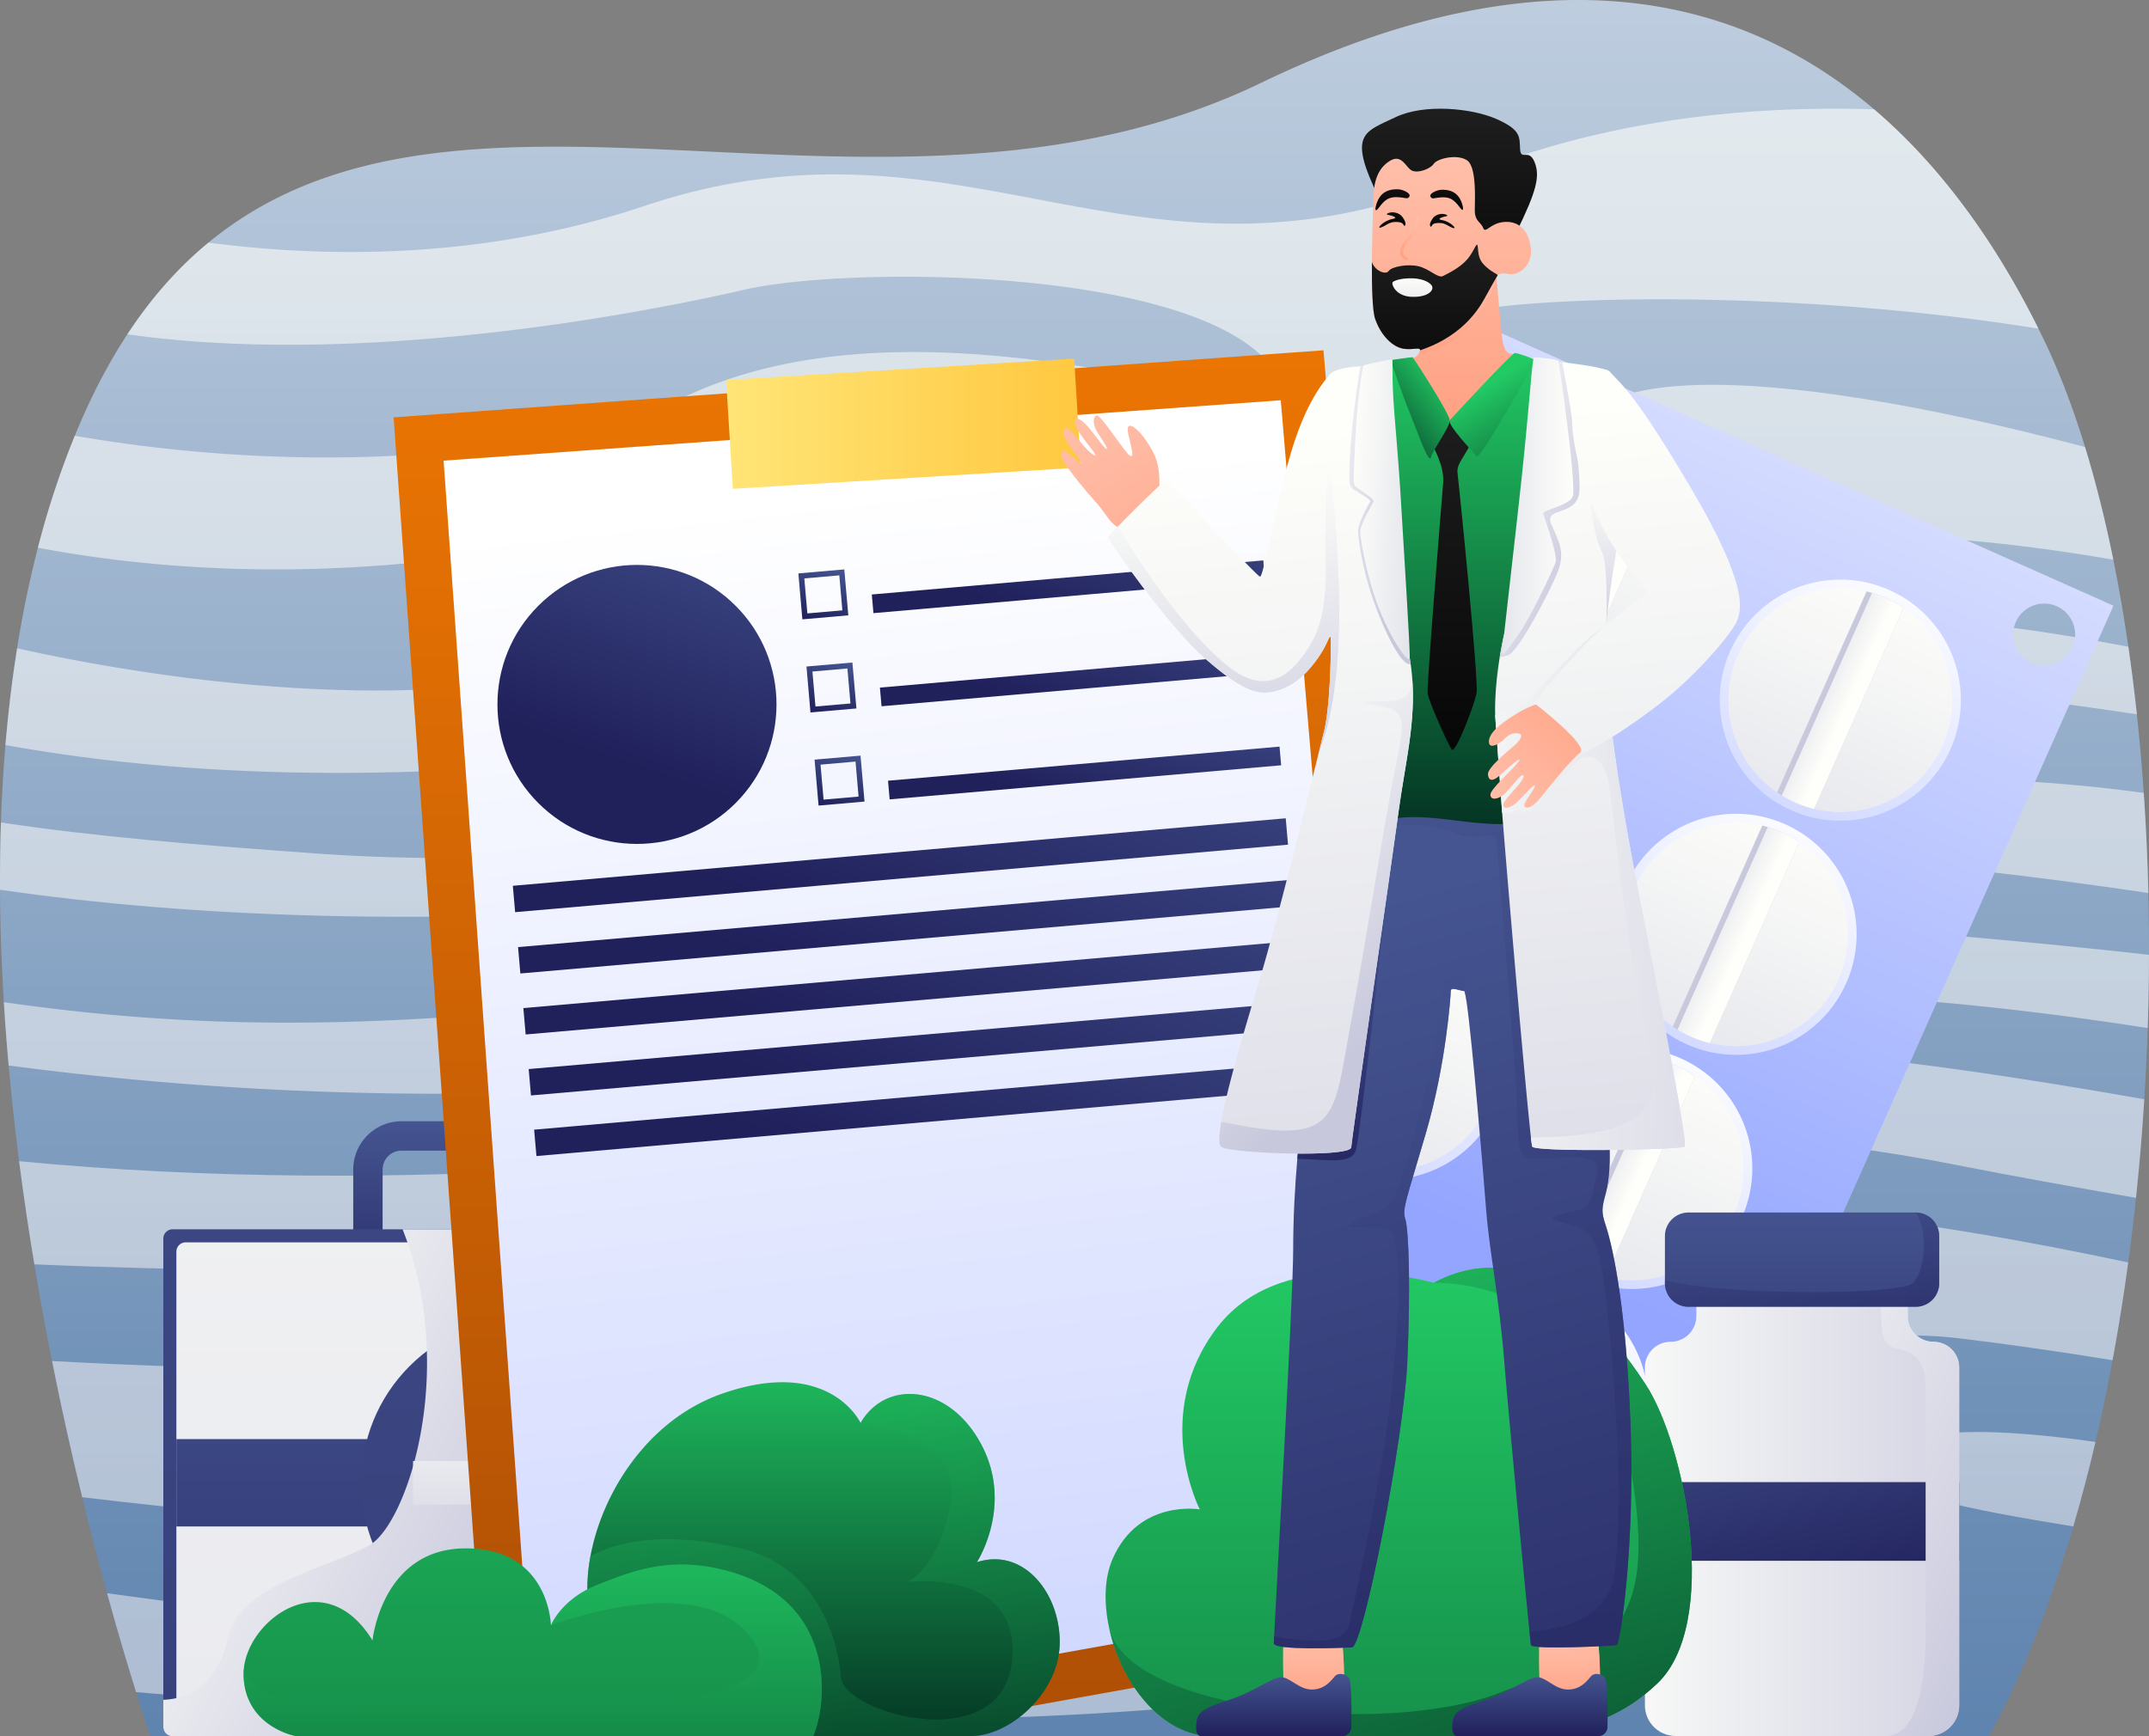
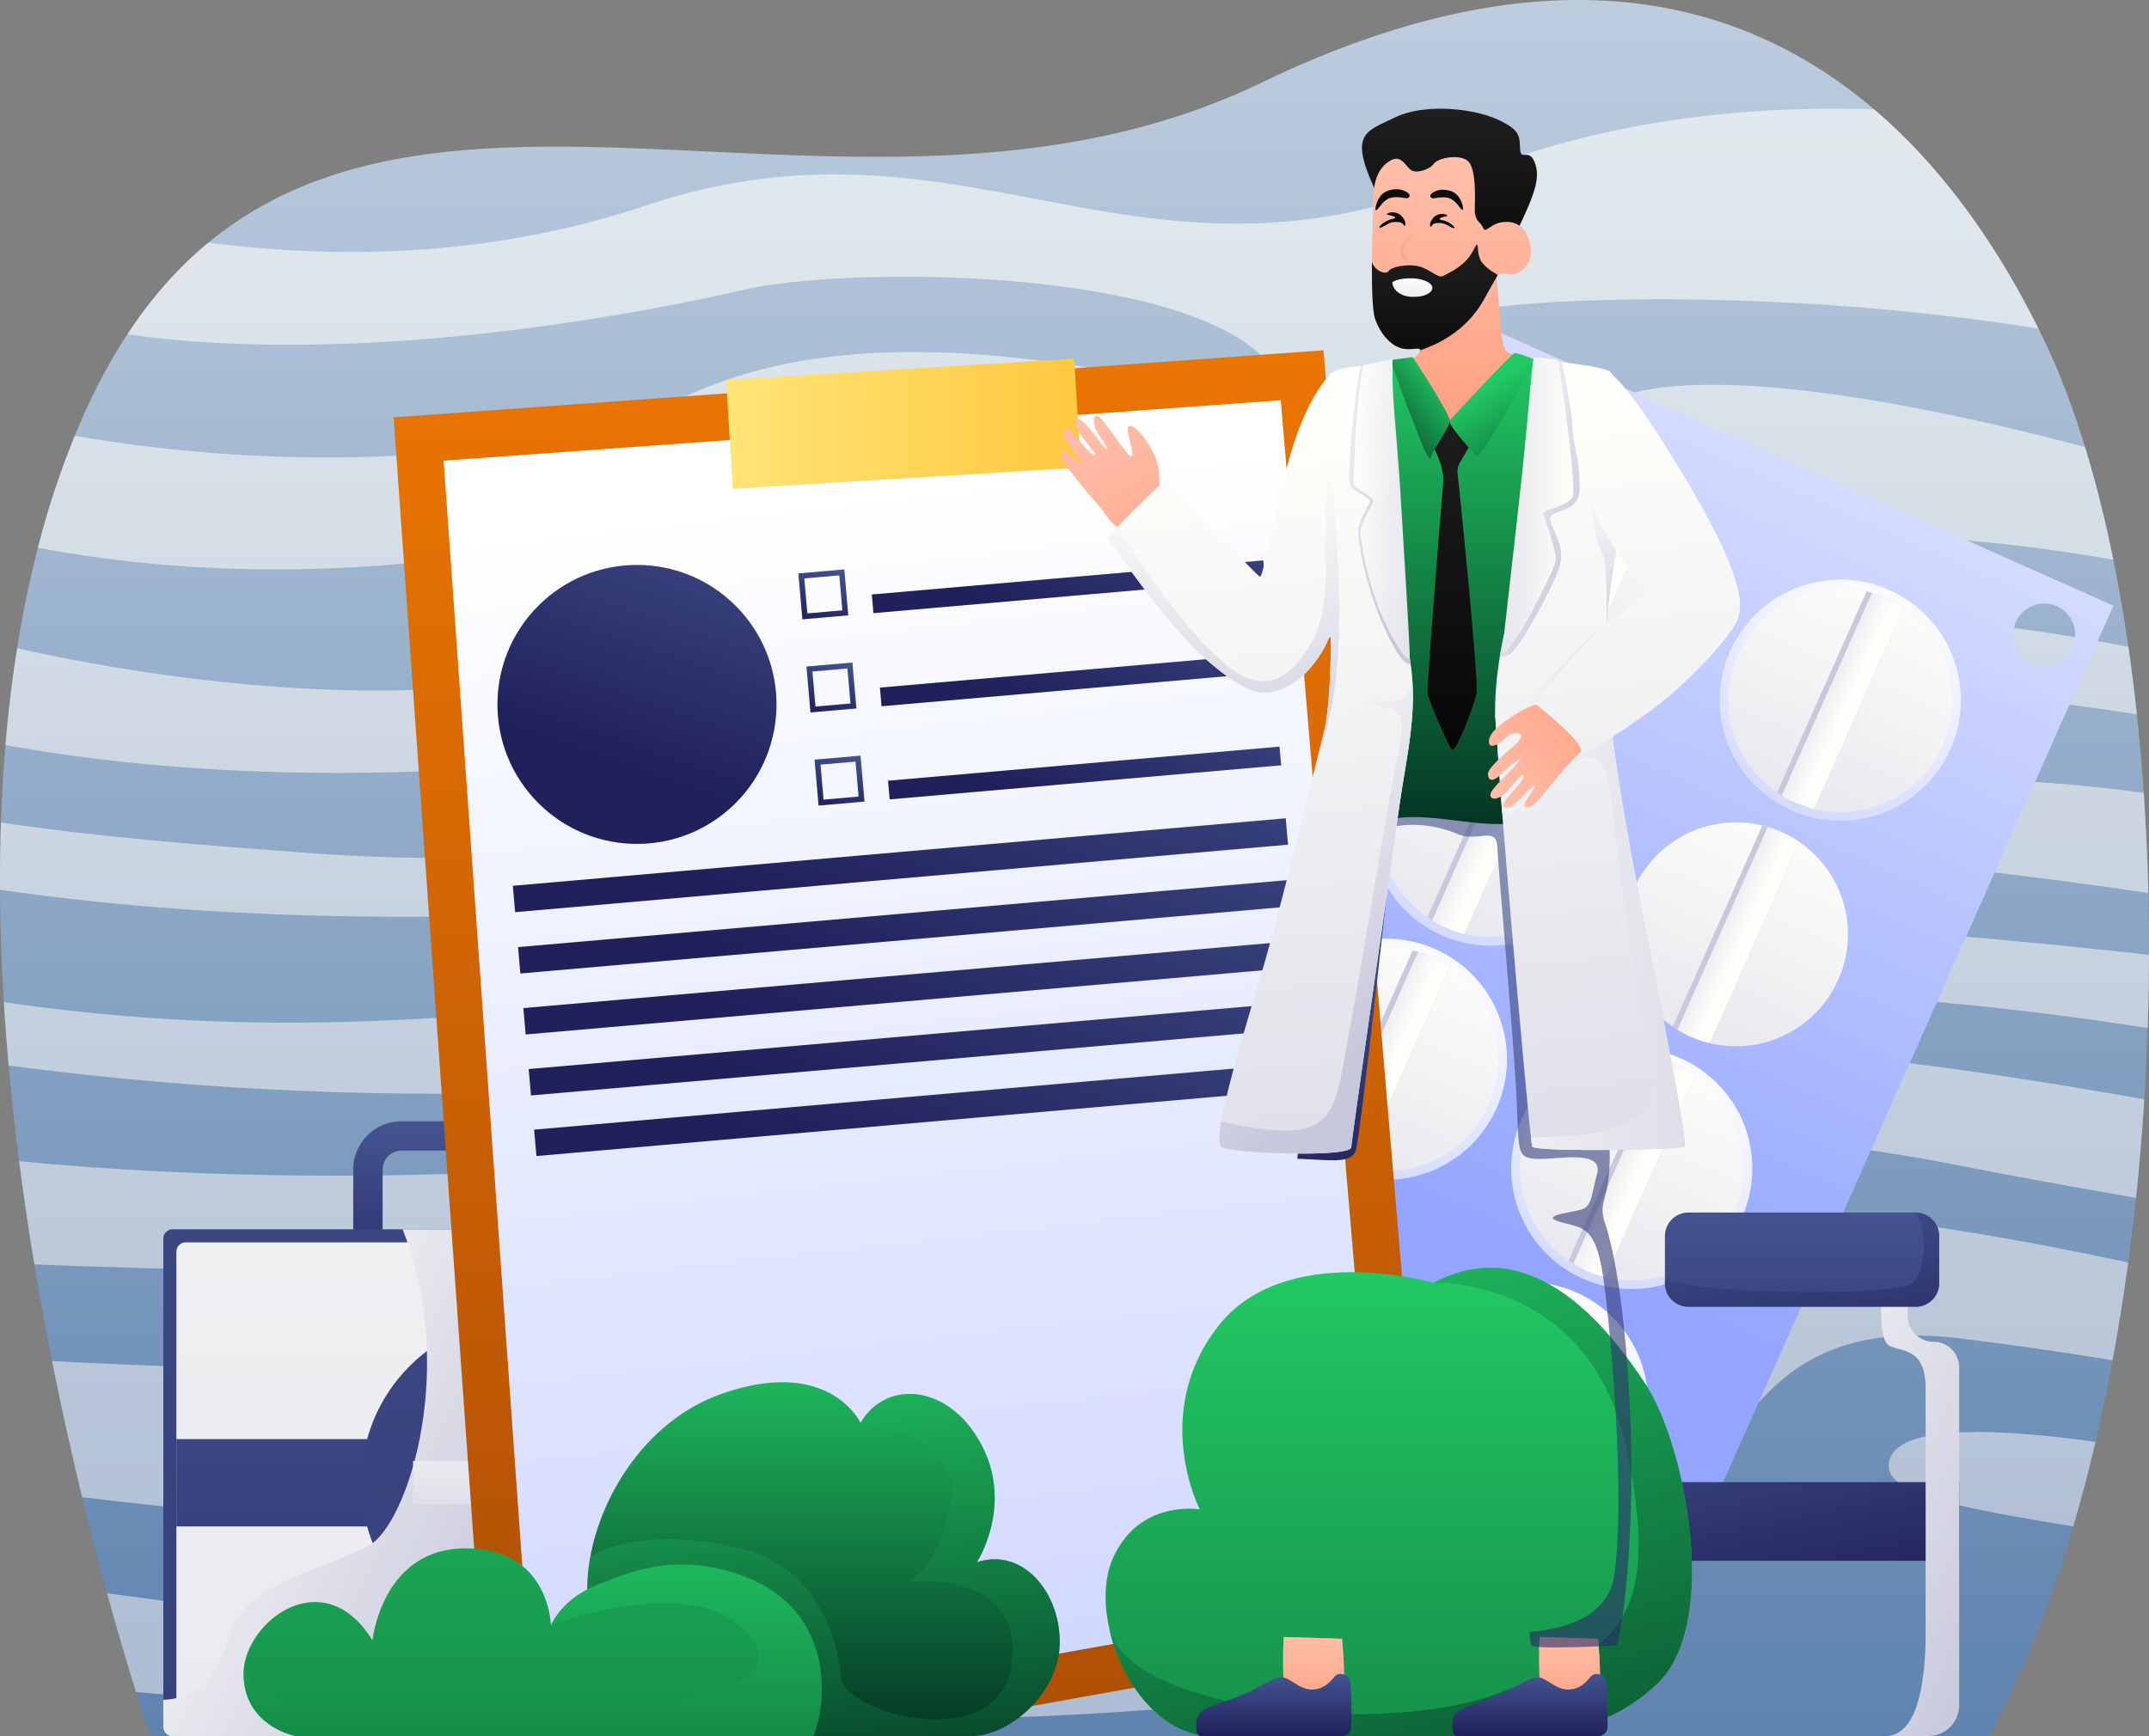
<svg xmlns="http://www.w3.org/2000/svg" xmlns:xlink="http://www.w3.org/1999/xlink" viewBox="0 0 2036.164 1645.474">
  <rect x="0" y="0" width="2036.164" height="1645.474" fill="#808080" stroke="none" />
  <defs>
    <style> .cls-1 { isolation: isolate; } .cls-2 { fill: url(#Безымянный_градиент_8); } .cls-3, .cls-83, .cls-85 { opacity: 0.6; } .cls-4 { fill: url(#linear-gradient); } .cls-5 { fill: url(#linear-gradient-2); } .cls-6 { fill: url(#linear-gradient-3); } .cls-7 { fill: url(#linear-gradient-4); } .cls-8 { fill: url(#linear-gradient-5); } .cls-9 { fill: url(#linear-gradient-6); } .cls-10 { fill: url(#linear-gradient-7); } .cls-11 { fill: url(#linear-gradient-8); } .cls-12 { fill: url(#linear-gradient-9); } .cls-109, .cls-110, .cls-111, .cls-13, .cls-14, .cls-15, .cls-16, .cls-17, .cls-18, .cls-19, .cls-20, .cls-47, .cls-49, .cls-55, .cls-73, .cls-75, .cls-79, .cls-81, .cls-83, .cls-85, .cls-92, .cls-93, .cls-97, .cls-99 { mix-blend-mode: multiply; } .cls-13 { fill: url(#linear-gradient-10); } .cls-14 { fill: url(#linear-gradient-11); } .cls-15 { fill: url(#linear-gradient-12); } .cls-16 { fill: url(#linear-gradient-13); } .cls-17 { fill: url(#linear-gradient-14); } .cls-18 { fill: url(#linear-gradient-15); } .cls-19 { fill: url(#linear-gradient-16); } .cls-20 { fill: url(#linear-gradient-17); } .cls-21 { fill: url(#linear-gradient-18); } .cls-22 { fill: url(#linear-gradient-19); } .cls-23 { fill: url(#linear-gradient-20); } .cls-24 { fill: url(#linear-gradient-21); } .cls-25 { fill: url(#linear-gradient-22); } .cls-26 { fill: url(#linear-gradient-23); } .cls-27 { fill: url(#linear-gradient-24); } .cls-28 { fill: url(#linear-gradient-25); } .cls-29 { fill: url(#linear-gradient-26); } .cls-30 { fill: url(#linear-gradient-27); } .cls-31 { fill: url(#linear-gradient-28); } .cls-32 { fill: url(#linear-gradient-29); } .cls-33 { fill: url(#linear-gradient-30); } .cls-34 { fill: url(#linear-gradient-31); } .cls-35 { fill: url(#linear-gradient-32); } .cls-36 { fill: url(#linear-gradient-33); } .cls-37 { fill: url(#linear-gradient-34); } .cls-38 { fill: url(#linear-gradient-35); } .cls-39 { fill: url(#linear-gradient-36); } .cls-40 { fill: url(#linear-gradient-37); } .cls-41 { fill: url(#linear-gradient-38); } .cls-42 { fill: url(#linear-gradient-39); } .cls-43 { fill: url(#linear-gradient-40); } .cls-44 { fill: url(#linear-gradient-41); } .cls-45 { fill: url(#linear-gradient-42); } .cls-46 { fill: url(#linear-gradient-43); } .cls-47 { fill: url(#linear-gradient-44); } .cls-48 { fill: url(#linear-gradient-45); } .cls-49, .cls-73, .cls-75 { opacity: 0.5; } .cls-49 { fill: url(#linear-gradient-46); } .cls-50 { fill: url(#linear-gradient-47); } .cls-51 { fill: url(#linear-gradient-48); } .cls-52 { fill: url(#linear-gradient-49); } .cls-53 { fill: url(#linear-gradient-50); } .cls-54 { fill: url(#linear-gradient-51); } .cls-55 { fill: url(#linear-gradient-52); } .cls-56 { fill: url(#linear-gradient-53); } .cls-57 { fill: url(#linear-gradient-54); } .cls-58 { fill: url(#linear-gradient-55); } .cls-59 { fill: url(#linear-gradient-56); } .cls-60 { fill: url(#linear-gradient-57); } .cls-61 { fill: url(#linear-gradient-58); } .cls-62 { fill: url(#linear-gradient-59); } .cls-63 { fill: url(#linear-gradient-60); } .cls-64 { fill: url(#linear-gradient-61); } .cls-65 { fill: url(#linear-gradient-62); } .cls-66 { fill: url(#linear-gradient-63); } .cls-67 { fill: url(#linear-gradient-64); } .cls-68 { fill: url(#linear-gradient-65); } .cls-69 { fill: url(#linear-gradient-66); } .cls-70 { fill: url(#linear-gradient-67); } .cls-71 { fill: url(#linear-gradient-68); } .cls-72 { fill: url(#linear-gradient-69); } .cls-73 { fill: url(#linear-gradient-70); } .cls-74 { fill: url(#linear-gradient-71); } .cls-75 { fill: url(#linear-gradient-72); } .cls-76 { fill: url(#linear-gradient-73); } .cls-77 { fill: url(#linear-gradient-74); } .cls-78 { fill: url(#linear-gradient-75); } .cls-79, .cls-81 { opacity: 0.7; } .cls-79 { fill: url(#linear-gradient-76); } .cls-80 { fill: url(#linear-gradient-77); } .cls-81 { fill: url(#linear-gradient-78); } .cls-82 { fill: url(#linear-gradient-79); } .cls-83 { fill: url(#linear-gradient-80); } .cls-84 { fill: url(#linear-gradient-81); } .cls-85 { fill: url(#linear-gradient-82); } .cls-86 { fill: url(#linear-gradient-83); } .cls-87 { fill: url(#linear-gradient-84); } .cls-88 { fill: url(#linear-gradient-85); } .cls-89 { fill: url(#linear-gradient-86); } .cls-90 { fill: url(#linear-gradient-87); } .cls-91 { fill: url(#linear-gradient-88); } .cls-92 { fill: url(#linear-gradient-89); } .cls-93 { fill: url(#linear-gradient-90); } .cls-94 { fill: url(#linear-gradient-91); } .cls-95 { fill: url(#linear-gradient-92); } .cls-96 { fill: url(#linear-gradient-93); } .cls-97 { opacity: 0.8; fill: url(#linear-gradient-94); } .cls-98 { fill: url(#linear-gradient-95); } .cls-100 { fill: url(#linear-gradient-96); } .cls-101 { fill: url(#linear-gradient-97); } .cls-102 { fill: url(#linear-gradient-98); } .cls-103 { fill: url(#linear-gradient-99); } .cls-104 { fill: url(#linear-gradient-100); } .cls-105 { fill: url(#linear-gradient-101); } .cls-106 { fill: url(#linear-gradient-102); } .cls-107 { fill: url(#linear-gradient-103); } .cls-108 { fill: url(#linear-gradient-104); } .cls-109 { fill: url(#linear-gradient-105); } .cls-110 { fill: url(#linear-gradient-106); } .cls-111 { fill: url(#linear-gradient-107); } .cls-112 { fill: url(#linear-gradient-108); } .cls-113 { fill: url(#linear-gradient-109); } .cls-114 { fill: url(#linear-gradient-110); } .cls-115 { fill: url(#linear-gradient-111); } </style>
    <linearGradient id="Безымянный_градиент_8" data-name="Безымянный градиент 8" x1="1018.082" y1="-1119.695" x2="1018.082" y2="3246.7" gradientUnits="userSpaceOnUse">
      <stop offset="0" stop-color="#fff" />
      <stop offset="1" stop-color="#013c80" />
    </linearGradient>
    <linearGradient id="linear-gradient" x1="1887.516" y1="882.517" x2="1887.516" y2="1974.39" gradientUnits="userSpaceOnUse">
      <stop offset="0" stop-color="#fefffa" />
      <stop offset="1" stop-color="#c8c8dd" />
    </linearGradient>
    <linearGradient id="linear-gradient-2" x1="1814.868" y1="383.69" x2="1814.868" y2="1748.167" xlink:href="#linear-gradient" />
    <linearGradient id="linear-gradient-3" x1="983.663" y1="184.405" x2="983.663" y2="2882.403" xlink:href="#linear-gradient" />
    <linearGradient id="linear-gradient-4" x1="1003.749" y1="184.403" x2="1003.749" y2="2882.439" xlink:href="#linear-gradient" />
    <linearGradient id="linear-gradient-5" x1="1017.777" y1="429.606" x2="1017.777" y2="2034.63" xlink:href="#linear-gradient" />
    <linearGradient id="linear-gradient-6" x1="1019.904" y1="366.682" x2="1019.904" y2="2394.772" xlink:href="#linear-gradient" />
    <linearGradient id="linear-gradient-7" x1="1024.904" y1="184.413" x2="1024.904" y2="2882.385" xlink:href="#linear-gradient" />
    <linearGradient id="linear-gradient-8" x1="1058.954" y1="184.406" x2="1058.954" y2="2882.381" xlink:href="#linear-gradient" />
    <linearGradient id="linear-gradient-9" x1="1918.045" y1="-43.482" x2="1381.193" y2="1165.43" gradientUnits="userSpaceOnUse">
      <stop offset="0" stop-color="#fff" />
      <stop offset="1" stop-color="#93a5ff" />
    </linearGradient>
    <linearGradient id="linear-gradient-10" x1="2247.137" y1="-211.707" x2="2247.137" y2="416.602" gradientTransform="translate(-570.296 -289.352) rotate(23.999)" xlink:href="#linear-gradient-9" />
    <linearGradient id="linear-gradient-11" x1="2501.642" y1="-211.703" x2="2501.642" y2="416.606" gradientTransform="translate(-570.296 -289.352) rotate(23.999)" xlink:href="#linear-gradient-9" />
    <linearGradient id="linear-gradient-12" x1="2247.134" y1="31.212" x2="2247.134" y2="659.52" gradientTransform="translate(-570.296 -289.352) rotate(23.999)" xlink:href="#linear-gradient-9" />
    <linearGradient id="linear-gradient-13" x1="2501.638" y1="31.215" x2="2501.638" y2="659.524" gradientTransform="translate(-570.296 -289.352) rotate(23.999)" xlink:href="#linear-gradient-9" />
    <linearGradient id="linear-gradient-14" x1="2247.13" y1="274.13" x2="2247.13" y2="902.439" gradientTransform="translate(-570.296 -289.352) rotate(23.999)" xlink:href="#linear-gradient-9" />
    <linearGradient id="linear-gradient-15" x1="2501.634" y1="274.134" x2="2501.634" y2="902.443" gradientTransform="translate(-570.296 -289.352) rotate(23.999)" xlink:href="#linear-gradient-9" />
    <linearGradient id="linear-gradient-16" x1="2247.126" y1="517.049" x2="2247.126" y2="1145.358" gradientTransform="translate(-570.296 -289.352) rotate(23.999)" xlink:href="#linear-gradient-9" />
    <linearGradient id="linear-gradient-17" x1="2501.631" y1="517.053" x2="2501.631" y2="1145.362" gradientTransform="translate(-570.296 -289.352) rotate(23.999)" xlink:href="#linear-gradient-9" />
    <linearGradient id="linear-gradient-18" x1="2247.137" y1="-201.612" x2="2247.137" y2="381.739" gradientTransform="translate(-570.296 -289.352) rotate(23.999)" xlink:href="#linear-gradient" />
    <linearGradient id="linear-gradient-19" x1="2130.677" y1="-70.619" x2="2231.523" y2="-70.619" gradientTransform="translate(-570.296 -289.352) rotate(23.999)" xlink:href="#linear-gradient" />
    <linearGradient id="linear-gradient-20" x1="2255.31" y1="-70.619" x2="2178.336" y2="-70.619" gradientTransform="translate(-570.296 -289.352) rotate(23.999)" xlink:href="#linear-gradient" />
    <linearGradient id="linear-gradient-21" x1="2501.642" y1="-201.608" x2="2501.642" y2="381.743" gradientTransform="translate(-570.296 -289.352) rotate(23.999)" xlink:href="#linear-gradient" />
    <linearGradient id="linear-gradient-22" x1="2385.182" y1="-70.615" x2="2486.027" y2="-70.615" gradientTransform="translate(-570.296 -289.352) rotate(23.999)" xlink:href="#linear-gradient" />
    <linearGradient id="linear-gradient-23" x1="2509.814" y1="-70.615" x2="2432.84" y2="-70.615" gradientTransform="translate(-570.296 -289.352) rotate(23.999)" xlink:href="#linear-gradient" />
    <linearGradient id="linear-gradient-24" x1="2247.134" y1="41.307" x2="2247.134" y2="624.657" gradientTransform="translate(-570.296 -289.352) rotate(23.999)" xlink:href="#linear-gradient" />
    <linearGradient id="linear-gradient-25" x1="2130.674" y1="172.299" x2="2231.519" y2="172.299" gradientTransform="translate(-570.296 -289.352) rotate(23.999)" xlink:href="#linear-gradient" />
    <linearGradient id="linear-gradient-26" x1="2255.306" y1="172.299" x2="2178.333" y2="172.299" gradientTransform="translate(-570.296 -289.352) rotate(23.999)" xlink:href="#linear-gradient" />
    <linearGradient id="linear-gradient-27" x1="2501.638" y1="41.311" x2="2501.638" y2="624.661" gradientTransform="translate(-570.296 -289.352) rotate(23.999)" xlink:href="#linear-gradient" />
    <linearGradient id="linear-gradient-28" x1="2385.178" y1="172.303" x2="2486.023" y2="172.303" gradientTransform="translate(-570.296 -289.352) rotate(23.999)" xlink:href="#linear-gradient" />
    <linearGradient id="linear-gradient-29" x1="2509.81" y1="172.303" x2="2432.837" y2="172.303" gradientTransform="translate(-570.296 -289.352) rotate(23.999)" xlink:href="#linear-gradient" />
    <linearGradient id="linear-gradient-30" x1="2247.13" y1="284.226" x2="2247.13" y2="867.576" gradientTransform="translate(-570.296 -289.352) rotate(23.999)" xlink:href="#linear-gradient" />
    <linearGradient id="linear-gradient-31" x1="2130.67" y1="415.218" x2="2231.515" y2="415.218" gradientTransform="translate(-570.296 -289.352) rotate(23.999)" xlink:href="#linear-gradient" />
    <linearGradient id="linear-gradient-32" x1="2255.302" y1="415.218" x2="2178.329" y2="415.218" gradientTransform="translate(-570.296 -289.352) rotate(23.999)" xlink:href="#linear-gradient" />
    <linearGradient id="linear-gradient-33" x1="2501.634" y1="284.23" x2="2501.634" y2="867.58" gradientTransform="translate(-570.296 -289.352) rotate(23.999)" xlink:href="#linear-gradient" />
    <linearGradient id="linear-gradient-34" x1="2385.174" y1="415.222" x2="2486.02" y2="415.222" gradientTransform="translate(-570.296 -289.352) rotate(23.999)" xlink:href="#linear-gradient" />
    <linearGradient id="linear-gradient-35" x1="2509.807" y1="415.222" x2="2432.833" y2="415.222" gradientTransform="translate(-570.296 -289.352) rotate(23.999)" xlink:href="#linear-gradient" />
    <linearGradient id="linear-gradient-36" x1="2247.126" y1="527.144" x2="2247.126" y2="1110.495" gradientTransform="translate(-570.296 -289.352) rotate(23.999)" xlink:href="#linear-gradient" />
    <linearGradient id="linear-gradient-37" x1="2130.666" y1="658.137" x2="2231.512" y2="658.137" gradientTransform="translate(-570.296 -289.352) rotate(23.999)" xlink:href="#linear-gradient" />
    <linearGradient id="linear-gradient-38" x1="2255.299" y1="658.137" x2="2178.325" y2="658.137" gradientTransform="translate(-570.296 -289.352) rotate(23.999)" xlink:href="#linear-gradient" />
    <linearGradient id="linear-gradient-39" x1="2501.631" y1="527.148" x2="2501.631" y2="1110.499" gradientTransform="translate(-570.296 -289.352) rotate(23.999)" xlink:href="#linear-gradient" />
    <linearGradient id="linear-gradient-40" x1="2385.171" y1="658.141" x2="2486.016" y2="658.141" gradientTransform="translate(-570.296 -289.352) rotate(23.999)" xlink:href="#linear-gradient" />
    <linearGradient id="linear-gradient-41" x1="2509.803" y1="658.141" x2="2432.829" y2="658.141" gradientTransform="translate(-570.296 -289.352) rotate(23.999)" xlink:href="#linear-gradient" />
    <linearGradient id="linear-gradient-42" x1="1496.677" y1="1430.654" x2="1958.734" y2="1430.654" xlink:href="#linear-gradient" />
    <linearGradient id="linear-gradient-43" x1="1668.393" y1="1256.925" x2="1727.406" y2="1536.461" gradientUnits="userSpaceOnUse">
      <stop offset="0" stop-color="#455591" />
      <stop offset="1" stop-color="#20205b" />
    </linearGradient>
    <linearGradient id="linear-gradient-44" x1="1551.465" y1="1320.809" x2="1926.068" y2="1488.314" xlink:href="#linear-gradient" />
    <linearGradient id="linear-gradient-45" x1="1707.441" y1="1138.955" x2="1707.441" y2="1485.145" xlink:href="#linear-gradient-43" />
    <linearGradient id="linear-gradient-46" x1="1686.557" y1="1094.851" x2="1725.134" y2="1277.585" xlink:href="#linear-gradient-43" />
    <linearGradient id="linear-gradient-47" x1="498.727" y1="1062.615" x2="498.727" y2="1276.361" xlink:href="#linear-gradient-43" />
    <linearGradient id="linear-gradient-48" x1="498.728" y1="-226.259" x2="498.728" y2="4772.878" xlink:href="#linear-gradient-43" />
    <linearGradient id="linear-gradient-49" x1="498.727" y1="-142.221" x2="498.727" y2="4599.407" xlink:href="#linear-gradient" />
    <linearGradient id="linear-gradient-50" x1="498.727" y1="1124.122" x2="498.727" y2="1985.508" gradientTransform="translate(-906.515 1903.968) rotate(-90)" xlink:href="#linear-gradient-43" />
    <linearGradient id="linear-gradient-51" x1="498.727" y1="342.953" x2="498.727" y2="3597.944" gradientTransform="translate(1139.729 58.933) rotate(45)" xlink:href="#linear-gradient-43" />
    <linearGradient id="linear-gradient-52" x1="152.073" y1="1262.761" x2="525.793" y2="1451.942" xlink:href="#linear-gradient" />
    <linearGradient id="linear-gradient-53" x1="498.727" y1="1301.848" x2="498.727" y2="1517.939" xlink:href="#linear-gradient" />
    <linearGradient id="linear-gradient-54" x1="865.062" y1="331.956" x2="865.062" y2="1645.201" gradientUnits="userSpaceOnUse">
      <stop offset="0" stop-color="#eb7503" />
      <stop offset="1" stop-color="#ae4f05" />
    </linearGradient>
    <linearGradient id="linear-gradient-55" x1="798.576" y1="466.835" x2="1089.227" y2="3051.007" xlink:href="#linear-gradient-9" />
    <linearGradient id="linear-gradient-56" x1="509.373" y1="309.652" x2="380.702" y2="599.401" gradientTransform="translate(645.409 -10.834) rotate(40.02)" xlink:href="#linear-gradient-43" />
    <linearGradient id="linear-gradient-57" x1="767.398" y1="432.65" x2="611.072" y2="784.672" gradientTransform="translate(213.507 100.051)" xlink:href="#linear-gradient-43" />
    <linearGradient id="linear-gradient-58" x1="887.625" y1="498.213" x2="806.214" y2="681.537" gradientTransform="translate(206.547 84.582)" xlink:href="#linear-gradient-43" />
    <linearGradient id="linear-gradient-59" x1="887.629" y1="409.634" x2="806.219" y2="592.958" gradientTransform="translate(198.863 84.916)" xlink:href="#linear-gradient-43" />
    <linearGradient id="linear-gradient-60" x1="887.634" y1="321.055" x2="806.224" y2="504.379" gradientTransform="translate(191.179 85.25)" xlink:href="#linear-gradient-43" />
    <linearGradient id="linear-gradient-61" x1="600.87" y1="431.566" x2="577.464" y2="484.273" gradientTransform="translate(153.429 158.255) rotate(-4.98)" xlink:href="#linear-gradient-43" />
    <linearGradient id="linear-gradient-62" x1="600.866" y1="520.145" x2="577.46" y2="572.852" gradientTransform="translate(153.429 158.255) rotate(-4.98)" xlink:href="#linear-gradient-43" />
    <linearGradient id="linear-gradient-63" x1="600.861" y1="608.724" x2="577.455" y2="661.431" gradientTransform="translate(153.429 158.255) rotate(-4.98)" xlink:href="#linear-gradient-43" />
    <linearGradient id="linear-gradient-64" x1="767.395" y1="490.666" x2="611.069" y2="842.688" gradientTransform="matrix(1, -0, 0, 1, 218.539, 99.832)" xlink:href="#linear-gradient-43" />
    <linearGradient id="linear-gradient-65" x1="767.392" y1="548.682" x2="611.066" y2="900.704" gradientTransform="translate(223.572 99.613)" xlink:href="#linear-gradient-43" />
    <linearGradient id="linear-gradient-66" x1="767.389" y1="606.697" x2="611.063" y2="958.72" gradientTransform="translate(228.605 99.394)" xlink:href="#linear-gradient-43" />
    <linearGradient id="linear-gradient-67" x1="767.386" y1="664.713" x2="611.06" y2="1016.735" gradientTransform="translate(233.638 99.176)" xlink:href="#linear-gradient-43" />
    <linearGradient id="linear-gradient-68" x1="688.009" y1="401.582" x2="1024.102" y2="401.582" gradientTransform="translate(26.177 -51.63) rotate(3.508)" gradientUnits="userSpaceOnUse">
      <stop offset="0" stop-color="#ffe577" />
      <stop offset="1" stop-color="#ffc840" />
    </linearGradient>
    <linearGradient id="linear-gradient-69" x1="780.303" y1="1255.812" x2="780.303" y2="1648.773" gradientUnits="userSpaceOnUse">
      <stop offset="0" stop-color="#22ca64" />
      <stop offset="1" stop-color="#043524" />
    </linearGradient>
    <linearGradient id="linear-gradient-70" x1="708.103" y1="1246.993" x2="862.389" y2="1858.348" xlink:href="#linear-gradient-69" />
    <linearGradient id="linear-gradient-71" x1="504.72" y1="1151.073" x2="504.72" y2="2418.671" xlink:href="#linear-gradient-69" />
    <linearGradient id="linear-gradient-72" x1="504.72" y1="1492.356" x2="504.72" y2="1839.426" xlink:href="#linear-gradient-69" />
    <linearGradient id="linear-gradient-73" x1="1325.293" y1="1194.839" x2="1325.293" y2="2350.161" xlink:href="#linear-gradient-69" />
    <linearGradient id="linear-gradient-74" x1="1226.902" y1="1095.723" x2="1434.033" y2="1916.478" xlink:href="#linear-gradient-69" />
    <linearGradient id="linear-gradient-75" x1="1487.076" y1="1551.414" x2="1487.076" y2="1619.606" gradientUnits="userSpaceOnUse">
      <stop offset="0" stop-color="#ffbfaa" />
      <stop offset="1" stop-color="#ffa183" />
    </linearGradient>
    <linearGradient id="linear-gradient-76" x1="1484.935" y1="1544.736" x2="1492.995" y2="1629.294" xlink:href="#linear-gradient-75" />
    <linearGradient id="linear-gradient-77" x1="1244.542" y1="1551.414" x2="1244.542" y2="1619.604" xlink:href="#linear-gradient-75" />
    <linearGradient id="linear-gradient-78" x1="1242.392" y1="1544.738" x2="1250.449" y2="1629.266" xlink:href="#linear-gradient-75" />
    <linearGradient id="linear-gradient-79" x1="1266.695" y1="861.369" x2="1571.409" y2="1956.799" xlink:href="#linear-gradient-43" />
    <linearGradient id="linear-gradient-80" x1="1378.839" y1="645.288" x2="1483.887" y2="1747.399" xlink:href="#linear-gradient-43" />
    <linearGradient id="linear-gradient-81" x1="1258.658" y1="840.833" x2="1288.023" y2="1148.923" xlink:href="#linear-gradient-43" />
    <linearGradient id="linear-gradient-82" x1="1261.995" y1="866.286" x2="1340.839" y2="1693.477" xlink:href="#linear-gradient-43" />
    <linearGradient id="linear-gradient-83" x1="-9319.952" y1="1586.4" x2="-9319.952" y2="1645.474" gradientTransform="matrix(-1, 0, 0, 1, -7870.338, 0)" xlink:href="#linear-gradient-43" />
    <linearGradient id="linear-gradient-84" x1="-9077.266" y1="1586.4" x2="-9077.266" y2="1645.474" gradientTransform="matrix(-1, 0, 0, 1, -7870.338, 0)" xlink:href="#linear-gradient-43" />
    <linearGradient id="linear-gradient-85" x1="-9252.128" y1="334.172" x2="-9252.128" y2="781.021" gradientTransform="matrix(-1, 0, 0, 1, -7870.338, 0)" xlink:href="#linear-gradient-69" />
    <linearGradient id="linear-gradient-86" x1="-9244.652" y1="384.153" x2="-9247.182" y2="809.324" gradientTransform="matrix(-1, 0, 0, 1, -7870.338, 0)" gradientUnits="userSpaceOnUse">
      <stop offset="0" stop-color="#1e1e1e" />
      <stop offset="1" />
    </linearGradient>
    <linearGradient id="linear-gradient-87" x1="-8894.658" y1="389.131" x2="-9029.422" y2="615.952" gradientTransform="matrix(-1, 0, 0, 1, -7870.338, 0)" xlink:href="#linear-gradient-75" />
    <linearGradient id="linear-gradient-88" x1="1178.38" y1="412.732" x2="1292.188" y2="1606.753" xlink:href="#linear-gradient" />
    <linearGradient id="linear-gradient-89" x1="1107.374" y1="727.134" x2="1333.017" y2="946.991" xlink:href="#linear-gradient" />
    <linearGradient id="linear-gradient-90" x1="1237.541" y1="478.794" x2="1327.541" y2="489.937" xlink:href="#linear-gradient" />
    <linearGradient id="linear-gradient-91" x1="1151.74" y1="439.513" x2="1183.843" y2="776.323" xlink:href="#linear-gradient" />
    <linearGradient id="linear-gradient-92" x1="-9243.716" y1="108.641" x2="-9243.716" y2="324.54" xlink:href="#linear-gradient-86" />
    <linearGradient id="linear-gradient-93" x1="-9245.579" y1="148.893" x2="-9245.579" y2="400.12" gradientTransform="matrix(-1, 0, 0, 1, -7870.338, 0)" xlink:href="#linear-gradient-75" />
    <linearGradient id="linear-gradient-94" x1="-9231.957" y1="262.478" x2="-9231.957" y2="334.558" gradientTransform="matrix(-1, 0, 0, 1, -7870.338, 0)" xlink:href="#linear-gradient-75" />
    <linearGradient id="linear-gradient-95" x1="-9229.794" y1="236.307" x2="-9229.794" y2="406.465" xlink:href="#linear-gradient-86" />
    <linearGradient id="linear-gradient-96" x1="1393.509" y1="219.48" x2="1421.319" y2="233.558" gradientTransform="matrix(-1, 0, 0, 1, 2744.306, 0)" xlink:href="#linear-gradient-75" />
    <linearGradient id="linear-gradient-97" x1="8946.142" y1="-407.381" x2="8947.017" y2="-360.295" gradientTransform="matrix(-0.999, 0.04, 0.04, 0.999, 10325.39, 207.446)" xlink:href="#linear-gradient-86" />
    <linearGradient id="linear-gradient-98" x1="-2882.193" y1="67.205" x2="-2881.281" y2="116.278" gradientTransform="translate(4202.73 207.446) rotate(2.304)" xlink:href="#linear-gradient-86" />
    <linearGradient id="linear-gradient-99" x1="1187.938" y1="429.589" x2="1188.549" y2="462.464" gradientTransform="matrix(-0.993, -0.12, -0.12, 0.993, 2600.885, -94.994)" xlink:href="#linear-gradient-86" />
    <linearGradient id="linear-gradient-100" x1="-10992.45" y1="-621.312" x2="-10991.798" y2="-586.213" gradientTransform="translate(12294.875 -622.864) rotate(-7.453)" xlink:href="#linear-gradient-86" />
    <linearGradient id="linear-gradient-101" x1="1405.868" y1="262.665" x2="1407.368" y2="322.022" gradientTransform="matrix(-1, 0, 0, 1, 2744.306, 0)" xlink:href="#linear-gradient" />
    <linearGradient id="linear-gradient-102" x1="-9280.087" y1="364.046" x2="-9351.582" y2="480.461" gradientTransform="matrix(-1, 0, 0, 1, -7870.338, 0)" xlink:href="#linear-gradient-69" />
    <linearGradient id="linear-gradient-103" x1="-9241.718" y1="360.461" x2="-9168.342" y2="418.023" gradientTransform="matrix(-1, 0, 0, 1, -7870.338, 0)" xlink:href="#linear-gradient-69" />
    <linearGradient id="linear-gradient-104" x1="1460.548" y1="385.969" x2="1574.334" y2="1579.754" xlink:href="#linear-gradient" />
    <linearGradient id="linear-gradient-105" x1="1305.117" y1="832.916" x2="1812.975" y2="857.344" xlink:href="#linear-gradient" />
    <linearGradient id="linear-gradient-106" x1="1378.329" y1="456.827" x2="1511.614" y2="505.255" xlink:href="#linear-gradient" />
    <linearGradient id="linear-gradient-107" x1="1520.635" y1="452.629" x2="1536.402" y2="618.05" xlink:href="#linear-gradient" />
    <linearGradient id="linear-gradient-108" x1="1528.805" y1="379.465" x2="1642.59" y2="1573.252" xlink:href="#linear-gradient" />
    <linearGradient id="linear-gradient-109" x1="-9276.358" y1="754.209" x2="-9383.284" y2="653.61" gradientTransform="matrix(-1, 0, 0, 1, -7870.338, 0)" xlink:href="#linear-gradient-75" />
    <linearGradient id="linear-gradient-110" x1="1490.172" y1="479.175" x2="1341.458" y2="479.175" xlink:href="#linear-gradient" />
    <linearGradient id="linear-gradient-111" x1="1276.044" y1="479.385" x2="1414.044" y2="487.957" xlink:href="#linear-gradient" />
  </defs>
  <g class="cls-1">
    <g id="Слой_2" data-name="Слой 2">
      <g id="Object">
        <g>
          <path class="cls-2" d="M2036.154,904.884q-.06,34.575-1.23,69.43-1.095,33.72-3.23,67.49-2.94,46.89-7.86,93.44-3.239,30.78-7.38,61.22c-4.23,31.3-9.17,62.24-14.82,92.63q-7.29,39.375-16.16,77.41-9.6,41.07-21.05,80.13c-21.6,73.55-48.18,140.98-79.88,198.84h-1741.96s-5.22-14.9-13.66-41.83c-7.21-23.04-16.79-54.88-27.47-93.72-7.47-27.13-15.47-57.68-23.59-91.04-9.6-39.44-19.35-82.79-28.57-129.05-5.87-29.45-11.51-60.07-16.75-91.61-5.28-31.74-10.15-64.41-14.43-97.74-3.82-29.77-7.17-60.07-9.91-90.71q-2.685-29.82-4.55-60.02c-2.17-35.33-3.45-70.93-3.63-106.53q-.166-31.92.87-63.76,1.23-36.855,4.26-73.36c2.6-30.91,6.24-61.54,11.05-91.7,5.16-32.39,11.68-64.24,19.71-95.3a824.124,824.124,0,0,1,34.97-106.13q2.115-5.175,4.31-10.31c13.82-32.32,29.03-60.8,45.5-85.86,23.19-35.31,48.89-63.84,76.769-86.84,241.731-199.45,646.78,17.75,997.561-151.51,268.82-129.72,454.45-82.48,580.66,25.13,67.87,57.87,118.54,133.21,155.73,207.87q2.535,5.085,4.98,10.15c14.63,30.33,27.69,64.59,39.16,102.04,10.2,33.26,19.13,69.03,26.79,106.79,5.39,26.59,10.15,54.17,14.26,82.54q4.56,31.38,8.05,63.99,3.945,36.615,6.53,74.51c2.15,31.13,3.6,62.81,4.37,94.82Q2036.228,875.424,2036.154,904.884Z" />
          <g class="cls-3">
            <path class="cls-4" d="M1985.474,1366.504q-9.6,41.07-21.05,80.13c-104.83-17.26-173.92-30.1-174.85-56.62C1788.284,1353.594,1869.024,1350.064,1985.474,1366.504Z" />
            <path class="cls-5" d="M2024.654,676.964c-148.75-22.62-280-33.44-338.76-27.42-142.06,14.54-76.79-36.53,41.84-56.04,70.43-11.58,152.93-6.67,288.87,19.47Q2021.163,644.354,2024.654,676.964Z" />
            <path class="cls-6" d="M1931.413,311.454c-249.45-39.99-492.04-28.98-545.27-15.16-88.56,22.99,73.22,215.31-264.68,164.41-337.89-50.9-295.66,24.1-711.019,70.54-135.69,15.17-262.14,8.93-374.53-12.14a824.124,824.124,0,0,1,34.97-106.13c206.42,35.82,436.96,26.3,584.51-39.95,255.81-114.84,623.5,67.48,548.57-26.46-74.93-93.96-401.2-94.72-499.14-71.94-68.78,15.98-350.57,75.39-584.13,42.18,23.19-35.31,48.89-63.84,76.769-86.84,125.18,16.23,270.26,13.14,413.32-34.83,304.48-102.09,464.61,101.16,775.36-27.26,124.3-51.37,257.95-68.32,389.54-64.29C1843.554,161.454,1894.224,236.794,1931.413,311.454Z" />
            <path class="cls-7" d="M2002.344,530.434c-216.89-37.69-408.06-31.48-417.45,45.4-16.53,135.34-367.44,56.1-914.25,131.3-252.37,34.71-475.79,33.23-665.49-1.03,2.6-30.91,6.24-61.54,11.05-91.7,243.32,54.11,480.78,52,552.23,1.83,122.75-86.19,358.22-107.08,500.78-73.06,142.561,34.02,474.62,39.52,426.79-89.2-43.6-117.35,178.52-110.01,479.55-30.33C1985.753,456.904,1994.683,492.674,2002.344,530.434Z" />
            <path class="cls-8" d="M2035.554,846.294c-451.62-66.82-645.42-41.56-1361.45,11.39-268.88,19.89-491.31,12.05-674.08-14.46q-.166-31.92.87-63.76c88.77,13.43,186.22,21.33,302.3,29.64,333.63,23.92,810.59-63.76,1250.27-71.82,232.99-4.27,362.99-1.75,477.72,14.19C2033.333,782.604,2034.784,814.284,2035.554,846.294Z" />
            <path class="cls-9" d="M2036.154,904.884q-.06,34.575-1.23,69.43c-241.56-37.71-411.84-38.81-655.06-34.47-344.44,6.12-377.43,96.71-961.86,96.71a3130.466,3130.466,0,0,1-409.8-26.78q-2.685-29.82-4.55-60.02c249.12,35.77,457.06,20.29,822.15-31.2,445.41-62.84,748.74-63.43,1193.3-15.57Q2027.654,903.899,2036.154,904.884Z" />
            <path class="cls-10" d="M2031.694,1041.804q-2.94,46.89-7.86,93.44c-60.29-10.6-117.74-20.81-168.98-30.99-276.47-54.89-583.64-33.99-462.03,15.06,121.61,49.04,139.49,171.65-240.57,279.9-246.19,70.12-697.07,65.71-1074.39,19.67-9.6-39.44-19.35-82.79-28.57-129.05,585.71,32.79,1265.33-38.87,1237.35-105.51-38.35-91.32-353.33,20.82-841.39,20.6-134.41-.06-276.01-.77-412.71-6.7-5.28-31.74-10.15-64.41-14.43-97.74,351.12,33.69,752.18,3.42,1110.87-69.9C1464.224,962.084,1711.994,985.654,2031.694,1041.804Z" />
            <path class="cls-11" d="M2016.454,1196.464c-4.23,31.3-9.17,62.24-14.82,92.63-53.56-8.75-102.72-15.65-144.65-20.67-212.88-25.5-209.48,136.75-328.521,234.03-119.019,97.3-403.17,147.14-1063.59,121.6-120.67-4.67-232.36-11.38-335.95-20.41-7.21-23.04-16.79-54.88-27.47-93.72,75.82,10.53,157.6,20.63,246.86,30.65,486.97,54.66,872.98-19.72,1076.49-150.56,203.5-130.84,130.54-157.16,145.91-220.58C1580.904,1127.364,1780.393,1146.034,2016.454,1196.464Z" />
          </g>
          <g>
            <g>
              <path class="cls-12" d="M1404.541,307.789,955.962,1315.313l597.957,266.228L2002.497,574.017ZM1009.685,1314.798a29.352,29.352,0,1,1,38.754-14.876A29.35,29.35,0,0,1,1009.685,1314.798Zm406.544-913.111a29.352,29.352,0,1,1,38.754-14.876A29.344,29.344,0,0,1,1416.228,401.687Zm102.125,1139.585a29.352,29.352,0,1,1,38.753-14.876A29.357,29.357,0,0,1,1518.354,1541.272Zm406.543-913.111a29.352,29.352,0,1,1,38.753-14.876A29.35,29.35,0,0,1,1924.897,628.161Z" />
              <path class="cls-13" d="M1615.526,606.503a114.217,114.217,0,0,1-164.097,50.888c-1.656-1.004-3.268-2.05-4.853-3.133a114.241,114.241,0,0,1,91.389-205.263c1.864.453,3.721.952,5.575,1.51a113.373,113.373,0,0,1,14.107,5.199,114.122,114.122,0,0,1,57.878,150.799Z" />
              <path class="cls-14" d="M1848.014,710.014a114.217,114.217,0,0,1-164.097,50.888c-1.656-1.004-3.268-2.05-4.853-3.133a114.241,114.241,0,0,1,91.389-205.263c1.864.453,3.721.952,5.575,1.51a113.367,113.367,0,0,1,14.107,5.199,114.122,114.122,0,0,1,57.878,150.799Z" />
              <path class="cls-15" d="M1516.728,828.408a114.219,114.219,0,0,1-164.097,50.888c-1.656-1.004-3.268-2.05-4.853-3.133a114.241,114.241,0,0,1,91.389-205.263c1.864.453,3.721.952,5.575,1.51a113.405,113.405,0,0,1,14.107,5.199,114.123,114.123,0,0,1,57.878,150.799Z" />
-               <path class="cls-16" d="M1749.216,931.919a114.218,114.218,0,0,1-164.097,50.888c-1.656-1.004-3.268-2.05-4.853-3.133a114.241,114.241,0,0,1,91.389-205.263c1.864.453,3.721.952,5.575,1.51a113.405,113.405,0,0,1,14.107,5.199,114.122,114.122,0,0,1,57.878,150.799Z" />
              <path class="cls-17" d="M1417.929,1050.313a114.218,114.218,0,0,1-164.097,50.888c-1.656-1.004-3.268-2.05-4.853-3.133a114.241,114.241,0,0,1,91.389-205.263c1.864.453,3.721.952,5.575,1.51a113.365,113.365,0,0,1,14.107,5.199,114.122,114.122,0,0,1,57.878,150.799Z" />
              <path class="cls-18" d="M1650.418,1153.823a114.218,114.218,0,0,1-164.097,50.888c-1.656-1.004-3.268-2.05-4.853-3.133a114.241,114.241,0,0,1,91.389-205.263c1.864.453,3.721.952,5.575,1.51a113.373,113.373,0,0,1,14.107,5.199,114.122,114.122,0,0,1,57.878,150.799Z" />
              <path class="cls-19" d="M1319.131,1272.218a114.219,114.219,0,0,1-164.097,50.888c-1.656-1.004-3.268-2.05-4.853-3.133a114.241,114.241,0,0,1,91.389-205.263c1.864.453,3.721.952,5.575,1.51a113.397,113.397,0,0,1,14.107,5.199,114.122,114.122,0,0,1,57.878,150.799Z" />
              <path class="cls-20" d="M1551.619,1375.728a114.219,114.219,0,0,1-164.097,50.888c-1.656-1.004-3.268-2.05-4.853-3.133a114.241,114.241,0,0,1,91.389-205.263c1.864.453,3.721.952,5.575,1.51a113.397,113.397,0,0,1,14.107,5.199,114.122,114.122,0,0,1,57.878,150.799Z" />
              <g>
                <path class="cls-21" d="M1608.06,603.179a106.045,106.045,0,0,1-152.355,47.246c-1.537-.933-3.035-1.904-4.505-2.909a106.066,106.066,0,0,1,84.85-190.575c1.731.421,3.455.883,5.176,1.402a105.284,105.284,0,0,1,13.098,4.827,105.956,105.956,0,0,1,53.737,140.009Z" />
                <path class="cls-22" d="M1571.171,472.579l-84.85,190.575a106.428,106.428,0,0,1-18.265-6.225,105.23,105.23,0,0,1-12.351-6.504c-1.537-.933-3.035-1.904-4.505-2.909l84.85-190.575c1.731.421,3.455.883,5.176,1.402a105.284,105.284,0,0,1,13.098,4.827A106.416,106.416,0,0,1,1571.171,472.579Z" />
                <path class="cls-23" d="M1571.171,472.579l-84.85,190.575a106.428,106.428,0,0,1-18.265-6.225,105.23,105.23,0,0,1-12.351-6.504l85.52-192.082a105.284,105.284,0,0,1,13.098,4.827A106.416,106.416,0,0,1,1571.171,472.579Z" />
              </g>
              <g>
                <path class="cls-24" d="M1840.548,706.69a106.045,106.045,0,0,1-152.355,47.246c-1.537-.933-3.035-1.904-4.505-2.909a106.066,106.066,0,0,1,84.85-190.575c1.731.421,3.455.883,5.176,1.402a105.296,105.296,0,0,1,13.098,4.827,105.956,105.956,0,0,1,53.737,140.009Z" />
-                 <path class="cls-25" d="M1803.659,576.089l-84.85,190.575a106.437,106.437,0,0,1-18.265-6.225,105.238,105.238,0,0,1-12.351-6.504c-1.537-.933-3.035-1.904-4.505-2.909l84.85-190.575c1.731.421,3.455.883,5.176,1.402a105.296,105.296,0,0,1,13.098,4.827A106.419,106.419,0,0,1,1803.659,576.089Z" />
+                 <path class="cls-25" d="M1803.659,576.089l-84.85,190.575a106.437,106.437,0,0,1-18.265-6.225,105.238,105.238,0,0,1-12.351-6.504c-1.537-.933-3.035-1.904-4.505-2.909l84.85-190.575c1.731.421,3.455.883,5.176,1.402A106.419,106.419,0,0,1,1803.659,576.089Z" />
                <path class="cls-26" d="M1803.659,576.089l-84.85,190.575a106.437,106.437,0,0,1-18.265-6.225,105.238,105.238,0,0,1-12.351-6.504l85.521-192.082a105.296,105.296,0,0,1,13.098,4.827A106.419,106.419,0,0,1,1803.659,576.089Z" />
              </g>
              <g>
                <path class="cls-27" d="M1509.262,825.084a106.046,106.046,0,0,1-152.355,47.246c-1.537-.933-3.035-1.904-4.505-2.909a106.066,106.066,0,0,1,84.85-190.575c1.731.421,3.455.883,5.176,1.402a105.258,105.258,0,0,1,13.098,4.827,105.956,105.956,0,0,1,53.737,140.009Z" />
                <path class="cls-28" d="M1472.372,694.483l-84.85,190.576a106.437,106.437,0,0,1-18.265-6.225,105.229,105.229,0,0,1-12.351-6.504c-1.537-.933-3.035-1.904-4.505-2.909l84.85-190.575c1.731.421,3.455.883,5.176,1.402a105.258,105.258,0,0,1,13.098,4.827A106.402,106.402,0,0,1,1472.372,694.483Z" />
                <path class="cls-29" d="M1472.372,694.483l-84.85,190.576a106.437,106.437,0,0,1-18.265-6.225,105.229,105.229,0,0,1-12.351-6.504l85.52-192.082a105.258,105.258,0,0,1,13.098,4.827A106.402,106.402,0,0,1,1472.372,694.483Z" />
              </g>
              <g>
                <path class="cls-30" d="M1741.75,928.595a106.045,106.045,0,0,1-152.355,47.246c-1.537-.933-3.035-1.904-4.505-2.909A106.066,106.066,0,0,1,1669.739,782.357c1.731.421,3.455.883,5.176,1.402a105.252,105.252,0,0,1,13.098,4.827,105.956,105.956,0,0,1,53.737,140.009Z" />
                <path class="cls-31" d="M1704.861,797.994l-84.85,190.575a106.428,106.428,0,0,1-18.265-6.225,105.215,105.215,0,0,1-12.351-6.504c-1.537-.933-3.035-1.904-4.505-2.909L1669.739,782.357c1.731.421,3.455.883,5.176,1.402a105.252,105.252,0,0,1,13.098,4.827A106.408,106.408,0,0,1,1704.861,797.994Z" />
                <path class="cls-32" d="M1704.861,797.994l-84.85,190.575a106.428,106.428,0,0,1-18.265-6.225,105.215,105.215,0,0,1-12.351-6.504l85.52-192.082a105.252,105.252,0,0,1,13.098,4.827A106.408,106.408,0,0,1,1704.861,797.994Z" />
              </g>
              <g>
                <path class="cls-33" d="M1410.463,1046.989a106.045,106.045,0,0,1-152.355,47.246c-1.537-.933-3.034-1.904-4.505-2.909a106.066,106.066,0,0,1,84.85-190.575c1.731.421,3.455.883,5.176,1.402a105.273,105.273,0,0,1,13.098,4.827,105.957,105.957,0,0,1,53.737,140.009Z" />
                <path class="cls-34" d="M1373.574,916.388l-84.85,190.575a106.43,106.43,0,0,1-18.265-6.225,105.239,105.239,0,0,1-12.351-6.504c-1.537-.933-3.034-1.904-4.505-2.909l84.85-190.575c1.731.421,3.455.883,5.176,1.402a105.273,105.273,0,0,1,13.098,4.827A106.411,106.411,0,0,1,1373.574,916.388Z" />
                <path class="cls-35" d="M1373.574,916.388l-84.85,190.575a106.43,106.43,0,0,1-18.265-6.225,105.239,105.239,0,0,1-12.351-6.504l85.521-192.082a105.273,105.273,0,0,1,13.098,4.827A106.411,106.411,0,0,1,1373.574,916.388Z" />
              </g>
              <g>
                <path class="cls-36" d="M1642.952,1150.499a106.045,106.045,0,0,1-152.355,47.246c-1.537-.933-3.035-1.904-4.505-2.909a106.066,106.066,0,0,1,84.85-190.575c1.731.421,3.455.883,5.176,1.402a105.29,105.29,0,0,1,13.098,4.827,105.957,105.957,0,0,1,53.737,140.009Z" />
                <path class="cls-37" d="M1606.062,1019.899l-84.85,190.575a106.428,106.428,0,0,1-18.265-6.225,105.23,105.23,0,0,1-12.351-6.504c-1.537-.933-3.035-1.904-4.505-2.909l84.85-190.575c1.731.421,3.455.883,5.176,1.402a105.29,105.29,0,0,1,13.098,4.827A106.411,106.411,0,0,1,1606.062,1019.899Z" />
                <path class="cls-38" d="M1606.062,1019.899l-84.85,190.575a106.428,106.428,0,0,1-18.265-6.225,105.23,105.23,0,0,1-12.351-6.504l85.52-192.082a105.29,105.29,0,0,1,13.098,4.827A106.411,106.411,0,0,1,1606.062,1019.899Z" />
              </g>
              <g>
                <path class="cls-39" d="M1311.665,1268.894a106.045,106.045,0,0,1-152.355,47.246c-1.537-.933-3.034-1.904-4.505-2.909a106.066,106.066,0,0,1,84.85-190.575c1.731.421,3.455.883,5.176,1.402a105.28,105.28,0,0,1,13.098,4.827,105.956,105.956,0,0,1,53.737,140.009Z" />
                <path class="cls-40" d="M1274.775,1138.293l-84.85,190.576a106.439,106.439,0,0,1-18.265-6.225,105.254,105.254,0,0,1-12.351-6.504c-1.537-.933-3.034-1.904-4.505-2.909l84.85-190.575c1.731.421,3.455.883,5.176,1.402a105.28,105.28,0,0,1,13.098,4.827A106.402,106.402,0,0,1,1274.775,1138.293Z" />
                <path class="cls-41" d="M1274.775,1138.293l-84.85,190.576a106.439,106.439,0,0,1-18.265-6.225,105.254,105.254,0,0,1-12.351-6.504l85.521-192.082a105.28,105.28,0,0,1,13.098,4.827A106.402,106.402,0,0,1,1274.775,1138.293Z" />
              </g>
              <g>
                <path class="cls-42" d="M1544.153,1372.404a106.045,106.045,0,0,1-152.355,47.246c-1.537-.933-3.034-1.904-4.505-2.909a106.066,106.066,0,0,1,84.85-190.575c1.731.421,3.455.883,5.176,1.402a105.258,105.258,0,0,1,13.098,4.827,105.956,105.956,0,0,1,53.737,140.009Z" />
                <path class="cls-43" d="M1507.264,1241.803,1422.414,1432.379a106.439,106.439,0,0,1-18.265-6.225,105.224,105.224,0,0,1-12.351-6.504c-1.537-.933-3.034-1.904-4.505-2.909l84.85-190.575c1.731.421,3.455.883,5.176,1.402a105.258,105.258,0,0,1,13.098,4.827A106.402,106.402,0,0,1,1507.264,1241.803Z" />
                <path class="cls-44" d="M1507.264,1241.803,1422.414,1432.379a106.439,106.439,0,0,1-18.265-6.225,105.224,105.224,0,0,1-12.351-6.504l85.521-192.082a105.258,105.258,0,0,1,13.098,4.827A106.402,106.402,0,0,1,1507.264,1241.803Z" />
              </g>
            </g>
            <g>
-               <path class="cls-45" d="M1856.331,1295.971v320.121a29.102,29.102,0,0,1-29.099,29.11h-239.582a29.102,29.102,0,0,1-29.099-29.11v-320.121a24.361,24.361,0,0,1,24.362-24.361,24.361,24.361,0,0,0,24.362-24.361v-31.141h200.335v31.141a24.361,24.361,0,0,0,24.361,24.361A24.361,24.361,0,0,1,1856.331,1295.971Z" />
              <rect class="cls-46" x="1558.551" y="1404.609" width="297.781" height="74.563" />
              <path class="cls-47" d="M1856.331,1295.971v320.121a29.102,29.102,0,0,1-29.099,29.11h-40.606c31.805,0,37.9-56.514,37.9-98.141v-231.465c0-39.248-23.688-34.173-34.173-40.269-8.77-5.085-8.328-24.561-7.938-59.219h25.193v31.141a24.361,24.361,0,0,0,24.361,24.361A24.361,24.361,0,0,1,1856.331,1295.971Z" />
              <path class="cls-48" d="M1837.381,1171.448v44.659a22.33,22.33,0,0,1-22.329,22.34h-215.221a22.331,22.331,0,0,1-22.329-22.34v-44.659a22.331,22.331,0,0,1,22.329-22.34h215.221A22.331,22.331,0,0,1,1837.381,1171.448Z" />
              <path class="cls-49" d="M1837.381,1171.448v44.659a22.33,22.33,0,0,1-22.329,22.34h-215.221a22.331,22.331,0,0,1-22.329-22.34v-2.8c57.661,14.95,223.496,13.928,234.613,2.8,13.086-13.086,14.444-50.081,2.937-66.999A22.331,22.331,0,0,1,1837.381,1171.448Z" />
            </g>
            <g>
              <path class="cls-50" d="M617.033,1276.361H380.421a45.784,45.784,0,0,1-45.732-45.732v-122.283a45.784,45.784,0,0,1,45.732-45.732h236.612a45.783,45.783,0,0,1,45.731,45.732v122.283A45.783,45.783,0,0,1,617.033,1276.361ZM380.421,1090.451a17.915,17.915,0,0,0-17.895,17.895v122.283a17.915,17.915,0,0,0,17.895,17.895h236.612a17.915,17.915,0,0,0,17.894-17.895v-122.283a17.915,17.915,0,0,0-17.894-17.895Z" />
              <g>
                <path class="cls-51" d="M163.583,1165.014h670.29a8.84,8.84,0,0,1,8.84,8.84v462.78a8.84,8.84,0,0,1-8.84,8.84H163.583a8.84,8.84,0,0,1-8.84-8.84v-462.78A8.84,8.84,0,0,1,163.583,1165.014Z" />
                <path class="cls-52" d="M175.953,1177.386h645.548a8.837,8.837,0,0,1,8.837,8.837v438.037a8.837,8.837,0,0,1-8.837,8.837H175.952a8.837,8.837,0,0,1-8.837-8.837v-438.037A8.837,8.837,0,0,1,175.953,1177.386Z" />
                <rect class="cls-53" x="457.333" y="1073.63" width="82.787" height="663.222" transform="translate(1903.968 906.515) rotate(90)" />
                <circle class="cls-54" cx="498.727" cy="1405.241" r="156.416" transform="translate(-847.582 764.239) rotate(-45)" />
                <path class="cls-55" d="M641.253,1645.474h-477.67a8.843,8.843,0,0,1-8.84-8.84v-25.73c32.6-.97,54.37-25.21,60.86-57.6,10.28-51.43,94.008-66.684,133.858-88.534,36.54-20.04,84.389-166.898,31.997-299.755h324.156c11.32,25.91,22.62,56.14,35.84,91.29C792.304,1391.514,740.324,1537.104,641.253,1645.474Z" />
                <polygon class="cls-56" points="606.097 1384.65 519.319 1384.65 519.319 1297.871 478.135 1297.871 478.135 1384.65 391.357 1384.65 391.357 1425.833 478.135 1425.833 478.135 1512.612 519.319 1512.612 519.319 1425.833 606.097 1425.833 606.097 1384.65" />
              </g>
            </g>
            <g>
              <path class="cls-57" d="M1357.18,1548.762l-471.771,84.593-66.045,11.846H461.898l-7.959-111.811-80.995-1137.863,881.044-63.571Z" />
              <path class="cls-58" d="M1309.59,1512.255l-381.447,68.396-222.9,39.971-67.396,12.083h-.01l-69.654,12.496h-61.849l-5.805-81.551-4.444-62.488-3.392-47.611-72.376-1016.99,793.193-57.23Z" />
              <g>
                <circle class="cls-59" cx="603.527" cy="667.583" r="132.206" transform="translate(-295.284 622.289) rotate(-45)" />
                <rect class="cls-60" x="485.518" y="807.836" width="735.258" height="25.102" transform="matrix(0.996, -0.087, 0.087, 0.996, -67.953, 77.104)" />
                <rect class="cls-61" x="841.465" y="723.704" width="372.351" height="17.758" transform="translate(-59.678 91.91) rotate(-4.977)" />
                <rect class="cls-62" x="833.781" y="635.461" width="372.351" height="17.758" transform="translate(-52.052 90.911) rotate(-4.977)" />
                <rect class="cls-63" x="826.097" y="547.218" width="372.351" height="17.758" transform="translate(-44.425 89.911) rotate(-4.977)" />
                <g>
                  <path class="cls-64" d="M803.765,583.166l-43.531,3.791-3.791-43.532,43.531-3.791Zm-38.796-1.848,33.158-2.887-2.887-33.158-33.158,2.887Z" />
                  <path class="cls-65" d="M811.449,671.408l-43.531,3.791-3.791-43.532,43.531-3.791Zm-38.796-1.848,33.158-2.887-2.887-33.158-33.158,2.887Z" />
                  <path class="cls-66" d="M819.134,759.651l-43.531,3.791-3.791-43.532,43.531-3.791Zm-38.796-1.848,33.158-2.887-2.887-33.158-33.158,2.887Z" />
                </g>
                <rect class="cls-67" x="490.551" y="865.631" width="735.258" height="25.102" transform="translate(-72.947 77.758) rotate(-4.977)" />
                <rect class="cls-68" x="495.584" y="923.427" width="735.258" height="25.102" transform="translate(-77.942 78.413) rotate(-4.977)" />
                <rect class="cls-69" x="500.617" y="981.222" width="735.258" height="25.102" transform="translate(-82.937 79.067) rotate(-4.977)" />
                <rect class="cls-70" x="505.649" y="1039.018" width="735.258" height="25.102" transform="matrix(0.996, -0.087, 0.087, 0.996, -87.932, 79.722)" />
              </g>
              <rect class="cls-71" x="690.862" y="349.906" width="330.388" height="103.351" transform="translate(-22.969 53.135) rotate(-3.508)" />
            </g>
            <g>
              <path class="cls-72" d="M1004.103,1556.314a76.894,76.894,0,0,1-4.06,24.34c-7.39,22.1-23.99,41.15-42.74,52.7-12.14,7.5-25.19,11.85-37.19,11.85H770.683s-26.66-3.82-60.94-12.5h-.01c-48.45-12.28-112.12-34.29-137.31-69.05a68.467,68.467,0,0,1-4.62-7.34c-7.52-14.02-11.2-31.24-11.3-50.02a168.886,168.886,0,0,1,2.92-31.37,198.375,198.375,0,0,1,5.17-21.37c16.6-55.37,58.17-111.08,118.83-132.49,102.53-36.17,131.98,27.46,131.98,27.46,24-41.45,83.99-37.09,114.53,20.72s-4.36,111.26-4.36,111.26C969.194,1466.324,1004.103,1508.864,1004.103,1556.314Z" />
              <path class="cls-73" d="M1004.103,1556.314a76.894,76.894,0,0,1-4.06,24.34c-7.39,22.1-23.99,41.15-42.74,52.7-12.14,7.5-25.19,11.85-37.19,11.85H770.683s-26.66-3.82-60.94-12.5h-.01c-48.45-12.28-112.12-34.29-137.31-69.05a68.467,68.467,0,0,1-4.62-7.34c-7.52-14.02-11.2-31.24-11.3-50.02a168.886,168.886,0,0,1,2.92-31.37c41.27-22.8,100.97-18.16,146.03-6.48,69.43,18,88.72,86.15,91.29,120.86,2.57,34.72,151.71,75.86,162-14.14s-100.12-75.86-100.12-75.86,30.69-10.28,42.26-75.86c11.57-65.57-85.48-74.92-85.48-74.92,24-41.45,83.99-37.09,114.53,20.72s-4.36,111.26-4.36,111.26C969.194,1466.324,1004.103,1508.864,1004.103,1556.314Z" />
              <g>
                <path class="cls-74" d="M777.143,1620.624a115.396,115.396,0,0,1-6.46,24.58H279.864s-47.99-8.74-49.09-57.81a48.449,48.449,0,0,1,.24-5.89c4.69-47.75,76.89-100.16,121.93-26.83,0,0,8.72-87.27,88.34-87.27s80.72,73.09,80.72,73.09a.076.076,0,0,1,.01-.03,43.202,43.202,0,0,1,3.82-7.07c4.59-7.12,13.86-18.26,30.67-27.1a105.277,105.277,0,0,1,11.48-5.13c24.56-9.29,61.98-26.94,116.13-13.73C778.324,1510.414,782.563,1585.914,777.143,1620.624Z" />
                <path class="cls-75" d="M777.143,1620.624a115.396,115.396,0,0,1-6.46,24.58H279.864s-47.99-8.74-49.09-57.81a48.449,48.449,0,0,1,.24-5.89v.04c2.88,28.23,78.12,45.05,160.34,42.15,82.22-2.89,369.39,5.47,323.1-67.39-46.28-72.86-192.45-15.81-192.45-15.81a.076.076,0,0,1,.01-.03,43.202,43.202,0,0,1,3.82-7.07c4.59-7.12,13.86-18.26,30.67-27.1a105.277,105.277,0,0,1,11.48-5.13c24.56-9.29,61.98-26.94,116.13-13.73C778.324,1510.414,782.563,1585.914,777.143,1620.624Z" />
              </g>
            </g>
            <path class="cls-76" d="M1570.244,1595.494c-59.65,56.66-127.25,49.7-242.58,49.7,0,0-104.38.28-177.95.28-50.05,0-87.68-51.66-98.79-102.52-5.23-23.92-4.6-47.65,3.35-65.77,24.85-56.67,82.51-46.73,82.51-46.73s-46.72-90.47,16.91-172.98c63.62-82.52,204.79-41.76,204.79-41.76,91.47-48.71,163.05,38.78,200.83,96.44C1597.083,1369.814,1629.893,1538.824,1570.244,1595.494Z" />
            <path class="cls-77" d="M1570.244,1595.494c-59.65,56.66-127.25,49.7-242.58,49.7,0,0-104.38.28-177.95.28-50.05,0-87.68-51.66-98.79-102.52.02.07.04.15.06.22,18.95,79.87,262.62,102.06,368.67,61.56,106.059-40.5,156.23-60.43,122.42-228.03s-183.59-160.99-183.59-160.99c91.47-48.71,163.05,38.78,200.83,96.44C1597.083,1369.814,1629.893,1538.824,1570.244,1595.494Z" />
            <g>
              <g>
                <path class="cls-78" d="M1514.204,1606.664c-.53,2.48-3.21,5.03-7.13,7.19-14.69,8.13-46.79,10.96-48.12-14.36-.82-15.63-.84-27.45-.65-35.46.21-8.42.65-12.62.65-12.62l55.25,1.69C1516.313,1579.254,1516.734,1594.854,1514.204,1606.664Z" />
                <path class="cls-79" d="M1514.204,1606.664c-.53,2.48-3.21,5.03-7.13,7.19-1.93-2.54-2.66-5.37-1.26-6.87,4.5-4.82,5.3-29.73,4.02-37.29-1.21-7.06-35.39-1.76-51.53-5.66.21-8.42.65-12.62.65-12.62l55.25,1.69C1516.313,1579.254,1516.734,1594.854,1514.204,1606.664Z" />
                <path class="cls-80" d="M1271.674,1606.664c-.53,2.47-3.18,5-7.07,7.16-14.66,8.15-46.85,11.02-48.19-14.33-.81-15.52-.84-27.28-.65-35.29.2-8.53.65-12.79.65-12.79l55.26,1.69C1273.784,1579.254,1274.204,1594.854,1271.674,1606.664Z" />
                <path class="cls-81" d="M1271.674,1606.664c-.53,2.47-3.18,5-7.07,7.16,4.82-12.87,3.97-32.22,2.5-42.3-1.44-9.89-33.98.62-51.34-7.32.2-8.53.65-12.79.65-12.79l55.26,1.69C1273.784,1579.254,1274.204,1594.854,1271.674,1606.664Z" />
-                 <path class="cls-82" d="M1531.924,1559.004c-2.95.85-80.56,4.64-81.41,0-.12-.64-.59-5.07-1.33-12.4-4.65-45.93-19.88-205.66-23.98-257.23-4.74-59.79-13.92-102.18-17.08-142.67-2.7-34.66-13.29-161.97-18.67-197.98v-.04c-.91-6.05-1.66-9.51-2.21-9.51-3.79,0-12.65-4.43-12.65,0s-4.43,68.97-23.41,134.13c-18.98,65.17-22.78,72.13-19.61,82.25,3.16,10.13,5.06,62.64,1.89,134.77-3.16,72.12-41.75,270.47-52.51,270.94-10.76.48-74.03,3.01-74.03-3.95,0-.52.1-2.78.289-6.55,2.35-46.51,18.061-322.15,18.061-365.47,0-29.71,1.53-59.92,3.939-87.09,1.39-15.66,3.07-30.3,4.92-43.25,2.27-15.91,11.18-73.91,21.33-137.01,6.7-41.61,13.941-85.45,20.18-120.88,5.36-30.49,10-54.75,12.9-66.04,11.39-44.29,94.01-22.17,130.52-10.46,36.51,11.72,97.25,93.31,97.25,134.77,0,41.45,5.06,197.73,5.06,197.73,6.31,36.73,3.8,64.32,0,78.24-3.79,13.92-4.21,17.29,0,29.95,4.22,12.65,18.67,64.53,23.41,185.06C1549.534,1466.844,1534.873,1558.164,1531.924,1559.004Z" />
                <path class="cls-83" d="M1531.924,1559.004c-2.95.85-80.56,4.64-81.41,0-.12-.64-.59-5.07-1.33-12.4,36.32-3.01,75.16-15.62,80.52-54.88,10.38-76.05-3.32-228.99-10.42-279.32s-18.93-48.35-40.15-54.13c-21.21-5.79,6.43-8.68,17.68-11.58,11.25-2.89,9.97-9.64,16.39-34.07,6.43-24.43-39.85-12.85-59.14-14.46-19.28-1.61-13.82-9.64-18.32-77.79-4.5-68.14-16.07-197.35-17.04-217.6-.96-20.25-18.64-4.18-37.92-12.46-19.29-8.28-49.5-13.26-74.47-2.33a174.017,174.017,0,0,1-30.67,9.08c5.36-30.49,10-54.75,12.9-66.04,11.39-44.29,94.01-22.17,130.52-10.46,36.51,11.72,97.25,93.31,97.25,134.77,0,41.45,5.06,197.73,5.06,197.73,6.31,36.73,3.8,64.32,0,78.24-3.79,13.92-4.21,17.29,0,29.95,4.22,12.65,18.67,64.53,23.41,185.06C1549.534,1466.844,1534.873,1558.164,1531.924,1559.004Z" />
                <path class="cls-84" d="M1313.594,850.904s-24.74,225.4-28.92,238.99c-4.18,13.59-24.11,9.23-55.461,8.31,1.39-15.66,3.07-30.3,4.92-43.25,2.27-15.91,11.18-73.91,21.33-137.01A780.266,780.266,0,0,1,1313.594,850.904Z" />
-                 <path class="cls-85" d="M1389.454,948.684c-.91-6.05-1.66-9.51-2.21-9.51-3.79,0-12.65-4.43-12.65,0s-4.43,68.97-23.41,134.13c-18.98,65.17-22.78,72.13-19.61,82.25,3.16,10.13,5.06,62.64,1.89,134.77-3.16,72.12-41.75,270.47-52.51,270.94-10.76.48-74.03,3.01-74.03-3.95,0-.52.1-2.78.289-6.55,28.87,4.99,66.79,10.04,71.38-11.92,5.11-24.43,26.63-118.03,37.25-198.84,10.61-80.81,11.42-164.7,2.44-172.84-8.97-8.14-52.25,1.28-37.25-8.57,15-9.86,35-6.86,43.43-31.29,8.42-24.43,34.57-116.14,36.711-151.28,2.14-35.15,16.754-57.936-8.106-61.796-24.85-3.85-46.948-16.707-5.798-12.717C1388.4,905.5,1388.603,903.414,1389.454,948.684Z" />
                <path class="cls-86" d="M1450.516,1645.474h63.27c5.905,0,9.28-4.851,9.28-8.225s1.054-43.445-2.531-47.452-10.123-4.429-12.865-1.476-9.069,12.865-21.933,12.865-21.09-12.443-29.948-11.599-24.886,13.498-46.398,20.668-31.424,10.334-32.9,20.668.633,14.552,4.64,14.552Z" />
                <path class="cls-87" d="M1207.83,1645.474h63.269c5.905,0,9.28-4.851,9.28-8.225s1.054-43.445-2.531-47.452-10.123-4.429-12.865-1.476-9.069,12.865-21.933,12.865-21.09-12.443-29.948-11.599-24.886,13.498-46.398,20.668-31.424,10.334-32.9,20.668.633,14.552,4.64,14.552Z" />
              </g>
              <g>
                <path class="cls-88" d="M1438.705,779.947c-45.132,5.905-93.639-15.185-133.709,0s-14.474-157.521-13.919-207.102-9.877-76.603-7.47-144.278,28.902-85.627,33.173-86.023,12.575,7.434,28.076,3.322,56.943-13.656,66.749-11.336,15.817,6.38,22.461,6.011,19.752,2.478,22.925,3.269,28.16,241.368,23.497,290.246S1438.705,779.947,1438.705,779.947Z" />
                <path class="cls-89" d="M1393.573,420.682c-9.491,17.399-13.76,19.613-12.416,29.42s20.008,195.292,17.899,206.68-20.246,58.63-23.621,53.568-21.933-45.554-22.777-53.568,13.498-184.325,14.763-199.51-9.49-33.955-9.49-33.955-2.636-23.199,5.272-29.842,10.176-15.357,21.301-6.967S1393.573,420.682,1393.573,420.682Z" />
                <path class="cls-90" d="M1098.639,460.248c.045-20.691-3.487-28.916-12.344-42.203s-20.457-21.406-17.294-6.854,5.852,22.144,1.898,20.879-27.364-38.753-31.477-38.278-4.587,9.174,1.265,17.399,10.914,17.399,6.327,13.287-18.981-27.206-25.94-27.522.949,13.128,7.909,21.828,13.603,17.399,4.587,10.439-19.139-25.308-24.517-23.093,3.954,16.134,8.7,22.461,10.756,14.71,2.214,7.592-13.839-12.97-14.591-5.694,26.929,38.753,34.679,47.452,14.868,24.042,23.884,21.986S1098.639,460.248,1098.639,460.248Z" />
                <path class="cls-91" d="M1325.244,768.344c-6.96,51.25-44.29,308.76-44.92,318.88-.64,10.13-112.62,5.7-122.75,0-3.01-1.69-2.77-10.7-.44-24.25,5.5-32.02,22.72-89.39,36.51-135.19,16.37-54.39,43.76-165.64,55.68-213.82a.062.062,0,0,0,.01-.04c2.36-9.52,4.11-16.57,5.05-20.23,5.69-22.15,6.64-70.55,6.64-84.15,0-13.61-1.9-2.22-8.86,8.86-6.96,11.07-19.93,28.47-38.91,35.11-18.98,6.64-33.53,3.48-70.86-28.97s-92.16-113.28-92.58-114.97c-.12-.46,3.57-4.53,9.08-10.24,14.8-15.4,42.75-42.71,44.91-43.33,2.95-.84,86.67,89.85,90.05,90.48,3.37.63,15.39-71.07,29.74-118.74,14.34-47.66,30.79-66.01,36.27-72.76,4.67-5.76,20.53-7.38,29.07-7.82,1.47-.07,2.73-.11,3.67-.13,0,0,17.88,46.55,18.72,95.9s15.61,129.49,24.36,180.53c.33,1.93.63,3.84.9,5.75q.81,5.67,1.29,11.21v.01C1341.744,684.214,1331.424,722.884,1325.244,768.344Z" />
                <path class="cls-92" d="M1325.244,768.344c-6.96,51.25-44.29,308.76-44.92,318.88-.64,10.13-112.62,5.7-122.75,0-3.01-1.69-2.77-10.7-.44-24.25,110.34,23.53,105.77-.89,121.52-86.76,17.77-96.87,31.73-188.55,41.44-238.39s15.04-63.95-9.73-68.01c-24.76-4.06-23.76-5.9,2.92-5.26,26.67.64,25.02-18.36,24.59-24.12C1341.744,684.214,1331.424,722.884,1325.244,768.344Z" />
                <path class="cls-93" d="M1336.583,629.214c-3.93,1.88-12.82-6.26-27.16-39.23-18.32-42.11-22.66-79.88-22.66-87.27s10.44-25.71,11.41-27.32c.96-1.61-7.39-6.43-13.98-10.45-6.59-4.01-5.95-5.78-5.31-28.92.61-21.85,6.18-67.74,10.05-88.86,1.47-.07,2.73-.11,3.67-.13,0,0,17.88,46.55,18.72,95.9s15.61,129.49,24.36,180.53C1336.014,625.394,1336.313,627.304,1336.583,629.214Z" />
                <path class="cls-94" d="M1254.384,693.694c5.69-22.15,6.64-70.55,6.64-84.15,0-13.61-1.9-2.22-8.86,8.86-6.96,11.07-19.93,28.47-38.91,35.11-18.98,6.64-33.53,3.48-70.86-28.97s-92.16-113.28-92.58-114.97c-.12-.46,3.57-4.53,9.08-10.24,28.43,45.12,66.567,101.684,104.707,132.114,38.15,30.43,62.435,6.158,79.145-22.562,16.72-28.71,12.998-70.442,12.998-97.012s1.71-111,8.14-34.71c6.43,76.26,11.16,171.42-14.55,236.76C1251.694,704.404,1253.444,697.354,1254.384,693.694Z" />
                <g>
                  <path class="cls-95" d="M1437.109,219.38c18.559-37.962,22.355-52.303,16.872-65.8s-13.076-.633-13.708-12.232,1.054-18.137-22.144-28.471-68.753-14.974-96.17-1.687-43.487,14.903-20.478,65.554,10.686,51.916,38.525,53.182S1437.109,219.38,1437.109,219.38Z" />
                  <path class="cls-96" d="M1302.883,302.051a57.47,57.47,0,0,0,2.431,6.003c5.964,12.706,15.589,21.091,24.674,22.469,8.848,1.338,15.865-1.929,15.511,1.447a7.898,7.898,0,0,1-.955,2.559c-.01.01-.01.02-.02.029-3.809,7.244-15.481,6.722-15.481,6.722s25.304,59.475,28.148,58.835c2.854-.63,15.422-2.136,16.81-.787,1.388,1.349,25.481-14.812,33.492-26.839,8.011-12.017,31.848-32.055,31.848-32.055l-5.639-4.823c-6.387-.866-7.647-3.189-9.547-10.363-1.899-7.165-5.59-58.313-6.22-61.158a2.834,2.834,0,0,1-.039-1.151l.029-.177a3.5,3.5,0,0,1,1.142-1.959v-.01c1.614-1.457,4.891-2.283,10.255-1.132,8.858,1.899,22.774-7.588,21.19-23.729-1.575-16.131-10.117-26.258-24.359-25.619-14.231.63-18.345,11.702-20.875,5.689-2.529-6.004-7.913-6.329-7.913-16.761,0-10.442,1.899-41.444-7.588-47.458-9.488-6.004-27.843-1.575-31.317,3.484-3.484,5.059-16.456,9.803-21.829,5.689-5.374-4.104-9.173-14.861-19.615-8.533-10.442,6.318-14.871,17.39-15.501,31.632-.344,7.657-1.506,36.612-1.653,64.219C1299.733,271.954,1300.353,294.649,1302.883,302.051Z" />
                  <path class="cls-97" d="M1305.314,308.054c5.964,12.706,15.589,21.091,24.674,22.469,8.848,1.338,15.865-1.929,15.511,1.447a7.898,7.898,0,0,1-.955,2.559c-.01.01-.01.02-.02.029,16.456-1.939,33.209-9.186,43.672-20.327,23.217-24.723,29.247-48.862,29.7-51.292l.029-.177s-12.647-3.73-26.248,15.885c-13.602,19.605-46.188-9.497-76.56,18.975A100.418,100.418,0,0,0,1305.314,308.054Z" />
                  <path class="cls-98" d="M1302.883,302.051c5.492,16.032,16.662,26.888,27.105,28.473,8.848,1.338,15.865-1.929,15.511,1.447,44.121-14.684,58.51-44.308,63.264-53.009,3.435-6.289,7.293-12.981,9.163-16.2.718-1.24,1.142-1.959,1.142-1.959v-.01c-.945-1.525-4.311-2.086-10.462-7.46-6.171-5.374-7.647-9.281-8.287-18.139-.63-8.858-2.736,1.899-9.911,10.334-7.165,8.434-18.345,13.503-23.089,16.032s-12.657-6.643-23.099-9.173c-10.432-2.529-25.619.315-28.463,4.429-2.854,4.114-13.287-.315-15.895-8.543C1299.733,271.954,1300.353,294.649,1302.883,302.051Z" />
                  <g>
                    <g class="cls-99">
                      <path class="cls-100" d="M1332.776,246.689a1.35,1.35,0,0,0,.536-2.59c-2.228-.962-3.477-2.301-3.82-4.093-.706-3.693,2.591-8.994,5.954-12.356a30.203,30.203,0,0,0,8.753-20.883,1.35,1.35,0,1,0-2.7,0,27.907,27.907,0,0,1-7.962,18.974c-.818.818-7.956,8.183-6.696,14.772.516,2.7,2.333,4.74,5.401,6.065A1.347,1.347,0,0,0,1332.776,246.689Z" />
                    </g>
                    <path class="cls-101" d="M1365.593,179.853c13.171-.5,17.137,6.935,18.826,10.862,2.077,4.828,3.299,12.027-1.45,5.629-5.171-6.965-9.011-9.58-16.249-9.349-8.016.256-9.513,2.375-11.281-.504C1353.643,183.568,1361.167,180.021,1365.593,179.853Z" />
                    <path class="cls-102" d="M1324.763,179.396c-13.727-.521-17.86,7.227-19.62,11.321-2.164,5.032-3.439,12.534,1.512,5.866,5.389-7.259,9.391-9.985,16.935-9.743,8.354.267,9.914,2.476,11.757-.525C1337.217,183.269,1329.375,179.571,1324.763,179.396Z" />
                    <path class="cls-103" d="M1362.157,203.464c5.629-2.175,11.149.865,8.503,1.38-3.558.692-10.56,2.714-4.078,3.81,7.489,1.266,14.377,8.445,10.46,7.469-4.263-1.062-7.094-4.811-13.114-4.829s-6.74,1.548-7.532,3.043c-.829,1.565-2.752-.891-.299-5.169C1357.922,205.983,1359.246,204.589,1362.157,203.464Z" />
                    <path class="cls-104" d="M1323.839,201.982c-6.032-2.262-11.893,1.043-9.063,1.565,3.806.701,11.303,2.784,4.394,4.023-7.981,1.432-15.258,9.17-11.086,8.086,4.54-1.18,7.522-5.213,13.948-5.296s7.212,1.581,8.074,3.168c.902,1.661,2.928-.981.264-5.521C1328.387,204.625,1326.958,203.151,1323.839,201.982Z" />
                    <path class="cls-105" d="M1337.951,263.767c8.752.179,16.04,3,18.611,6.857s-2.508,11.143-18.611,10.714-20.11-12.771-18.25-14.143C1321.554,265.83,1327.483,263.553,1337.951,263.767Z" />
                  </g>
                </g>
                <path class="cls-106" d="M1373.643,398.221s58.735-63.691,61.688-63.691,19.403,5.905,19.403,7.171-52.303,94.482-55.677,90.686S1370.536,401.582,1373.643,398.221Z" />
                <path class="cls-107" d="M1336.328,392.646c-9.102-22.189-18.678-51.367-18.678-51.367s20.035-2.953,20.773-2.742,34.904,53.199,35.22,59.684-15.923,27.839-17.821,35.22S1342.392,407.429,1336.328,392.646Z" />
                <path class="cls-108" d="M1596.034,1086.594c-3.79,3.16-141.72,5.48-144.25,0a77.685,77.685,0,0,1-1.23-8.7c-4.48-39.24-18.76-201.54-27.3-307.73l-6.59-92.1c-.5-19.91,1.95-40.49,4.32-55.24,2.04-12.64,4.01-21.01,4.01-21.01s24.68-52.59,25.1-77.9c.42-25.3,7.47-39.65,6.9-67.91s17.99-113.25,17.99-113.25c1.54.16,3.26.34,5.11.55,15.36,1.73,39.68,5.06,44.76,8.73,5.7,4.11,19.93,57.29,14.24,113.43-.11,1.07-.22,2.13-.34,3.2-4.37,40.8-13.479,83.25-16.67,123.17-.09,1.11-.17,2.21-.26,3.32a286.941,286.941,0,0,0-.45,37.8c3.17,51.88,13.29,120.84,31.01,211.95C1570.094,936.014,1599.833,1083.434,1596.034,1086.594Z" />
                <path class="cls-109" d="M1596.034,1086.594c-3.79,3.16-141.72,5.48-144.25,0a77.685,77.685,0,0,1-1.23-8.7c113.54-.89,126.38-29.86,110.97-89.32-15.65-60.4-32.35-207.55-36.211-239.27-3.86-31.71-16.5-32.57-23.14-31.91-6.64.66-28.93,24.41-34.93,34.05-6,9.65-14.57,17.36-20.14,17.36-5.57,0-6.86-3.21-10.72-.86a18.317,18.317,0,0,1-13.13,2.22l-6.59-92.1c5.67-4.47,12.87-6.88,20.37-8.9,15.85-4.29,9.42-6,23.14-18.86,13.71-12.86,41.57-45.43,58.28-55.42,0,0,1.19.08,3.37.27a286.941,286.941,0,0,0-.45,37.8c3.17,51.88,13.29,120.84,31.01,211.95C1570.094,936.014,1599.833,1083.434,1596.034,1086.594Z" />
                <path class="cls-110" d="M1496.603,463.874c-.86,27-34.29,15.43-26.79,32.79,7.5,17.36,13.29,26.78,6.22,45-7.08,18.21-37.72,76.71-47.15,79.28-3.37.92-5.91,1.81-7.9,1.88,2.04-12.64,4.01-21.01,4.01-21.01s24.68-52.59,25.1-77.9c.42-25.3,7.47-39.65,6.9-67.91s17.99-113.25,17.99-113.25c1.54.16,3.26.34,5.11.55C1484.603,365.734,1497.454,436.874,1496.603,463.874Z" />
                <path class="cls-111" d="M1522.083,591.834s1.52-56.81-3.63-67.1c-5.14-10.29-8.57-24-12.6-53.13,0,0,15.09-22.6,32.9-2.94C1534.384,509.464,1525.274,551.914,1522.083,591.834Z" />
                <path class="cls-112" d="M1524.857,352.035c11.3,12.022,24.781,21.301,77.927,111.565s47.663,113.463,43.023,124.852-37.54,50.616-72.127,77.611-71.6,48.823-75.396,47.874-43.34-44.921-43.656-47.769,34.685-43.087,53.775-62.089,54.31-41.779,52.834-43.466-27.839-31.74-41.441-57.997-24.29-55.888-29.07-88.366,5.343-60.001,9.456-62.215S1521.347,348.3,1524.857,352.035Z" />
                <path class="cls-113" d="M1455.491,667.699c-9.72,2.265-25.643,12.704-33.657,19.031s-12.232,12.759-10.861,17.926,10.545-.316,14.447-4.323,7.909-6.221,13.181-5.272,2.004,6.528-4.007,11.7-25.413,20.884-24.781,27.211,4.64,7.17,12.232,0,22.2-19.537,16.371-11.652c-5.642,7.633-26.705,25.571-26.283,31.055s7.592,4.007,13.076-.633,18.137-22.988,18.348-17.083-21.395,23.539-19.153,28.26c1.754,3.691,9.03.475,13.775-4.428s18.033-19.719,15.819-13.708-12.181,16.397-9.175,18.77,8.383-.791,13.919-7.592,29.761-37.203,38.448-43.672S1455.491,667.699,1455.491,667.699Z" />
                <path class="cls-114" d="M1441.658,453.899c7.734-72.814,10.123-115.172,11.81-115.372s22.144,1.909,22.988,3.385,17.505,119.157,13.708,128.437-29.209,12.97-28.102,16.292,13.972,39.174,11.863,46.134-24.464,53.568-35.431,68.964-15.817,22.355-15.185,15.396S1437.648,491.651,1441.658,453.899Z" />
                <path class="cls-115" d="M1320.18,377.975c-1.554-28.718-.105-37.434-1.265-37.434s-25.624,4.851-26.89,5.8-6.643,39.227-7.909,70.546-2.531,41.02,0,43.761,17.942,11.81,17.301,14.341-12.556,21.617-12.556,28.893,6.643,45.87,18.981,75.923,27.206,49.666,27.839,43.656-5.8-106.293-8.331-149.316S1321.05,394.047,1320.18,377.975Z" />
              </g>
            </g>
          </g>
        </g>
      </g>
    </g>
  </g>
</svg>